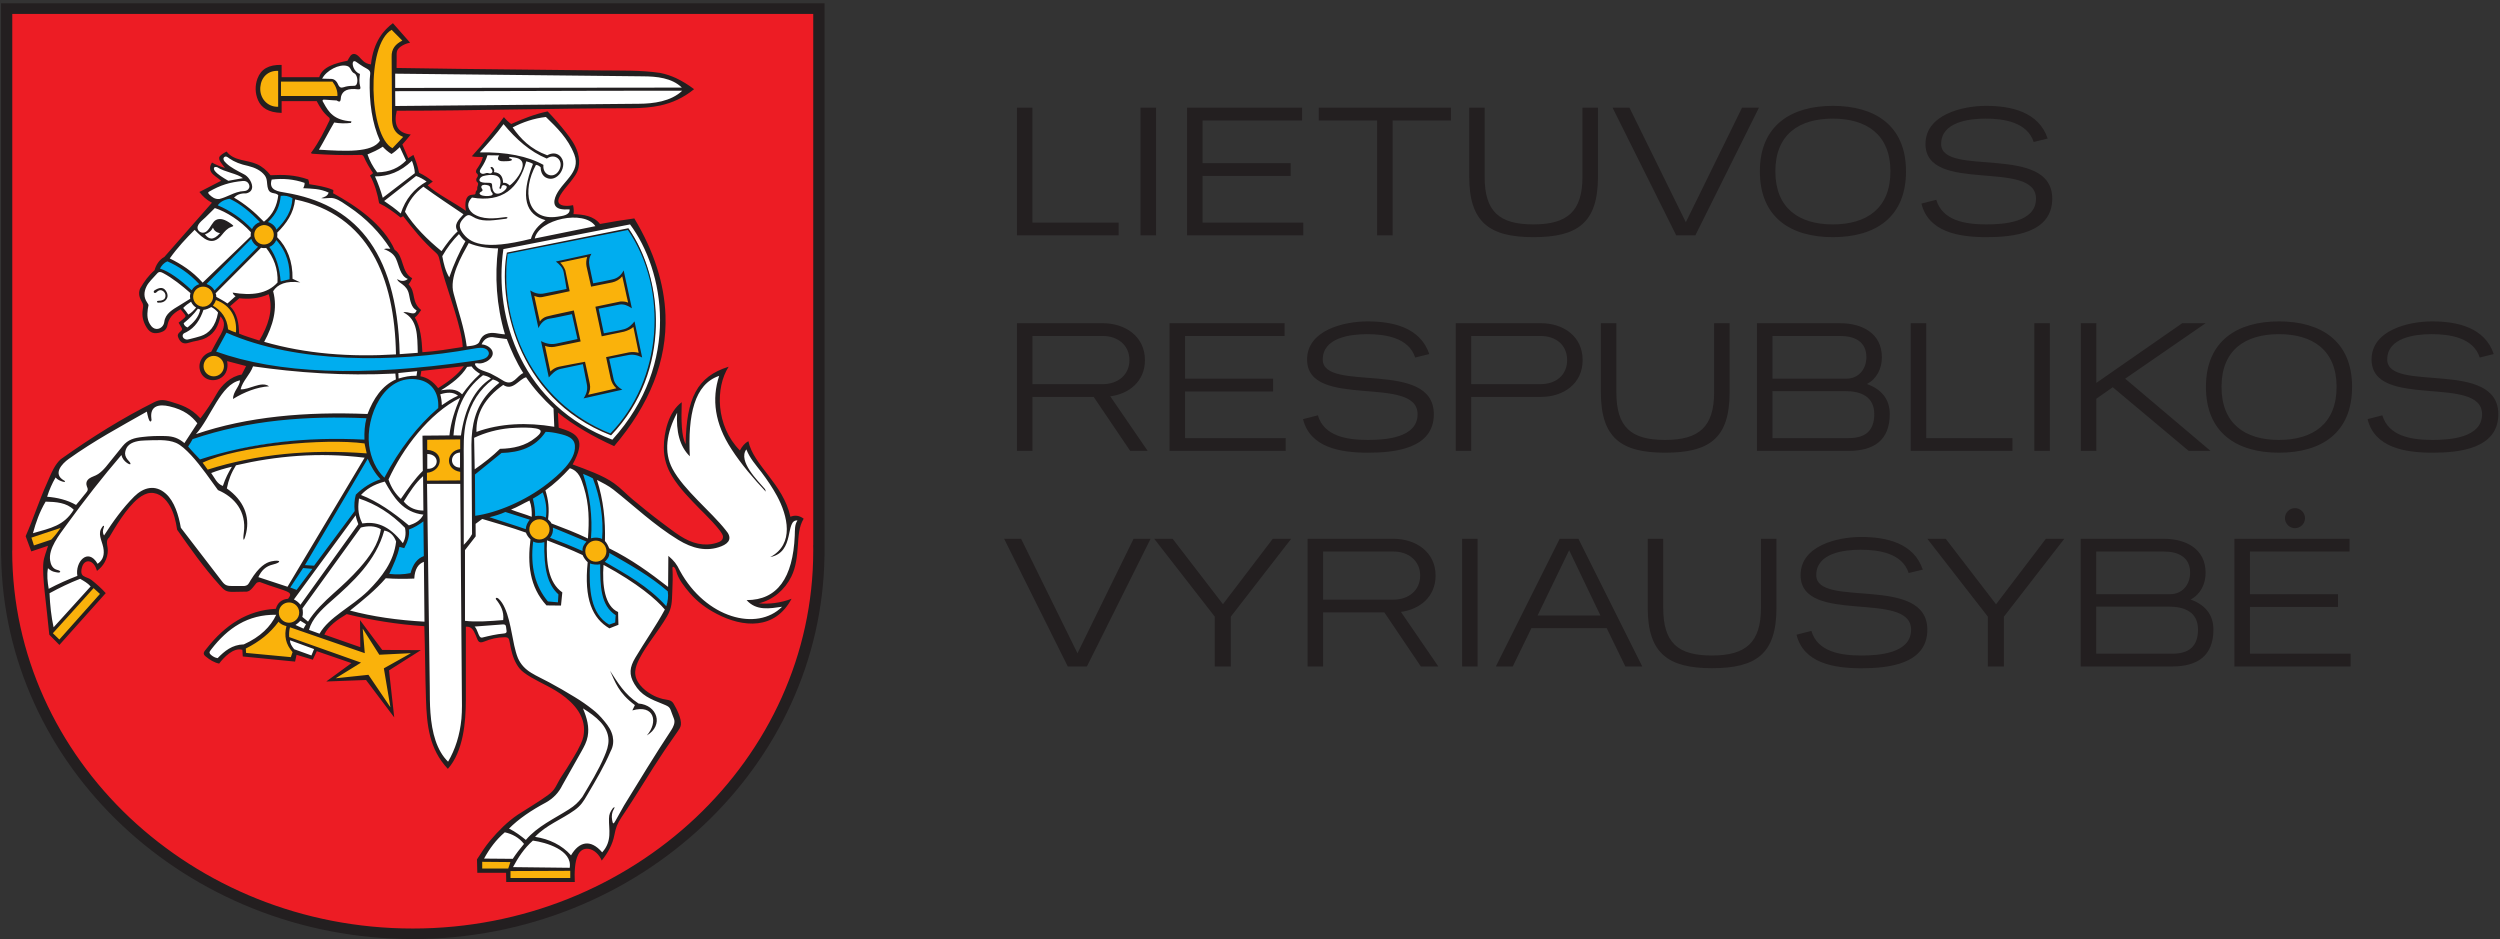
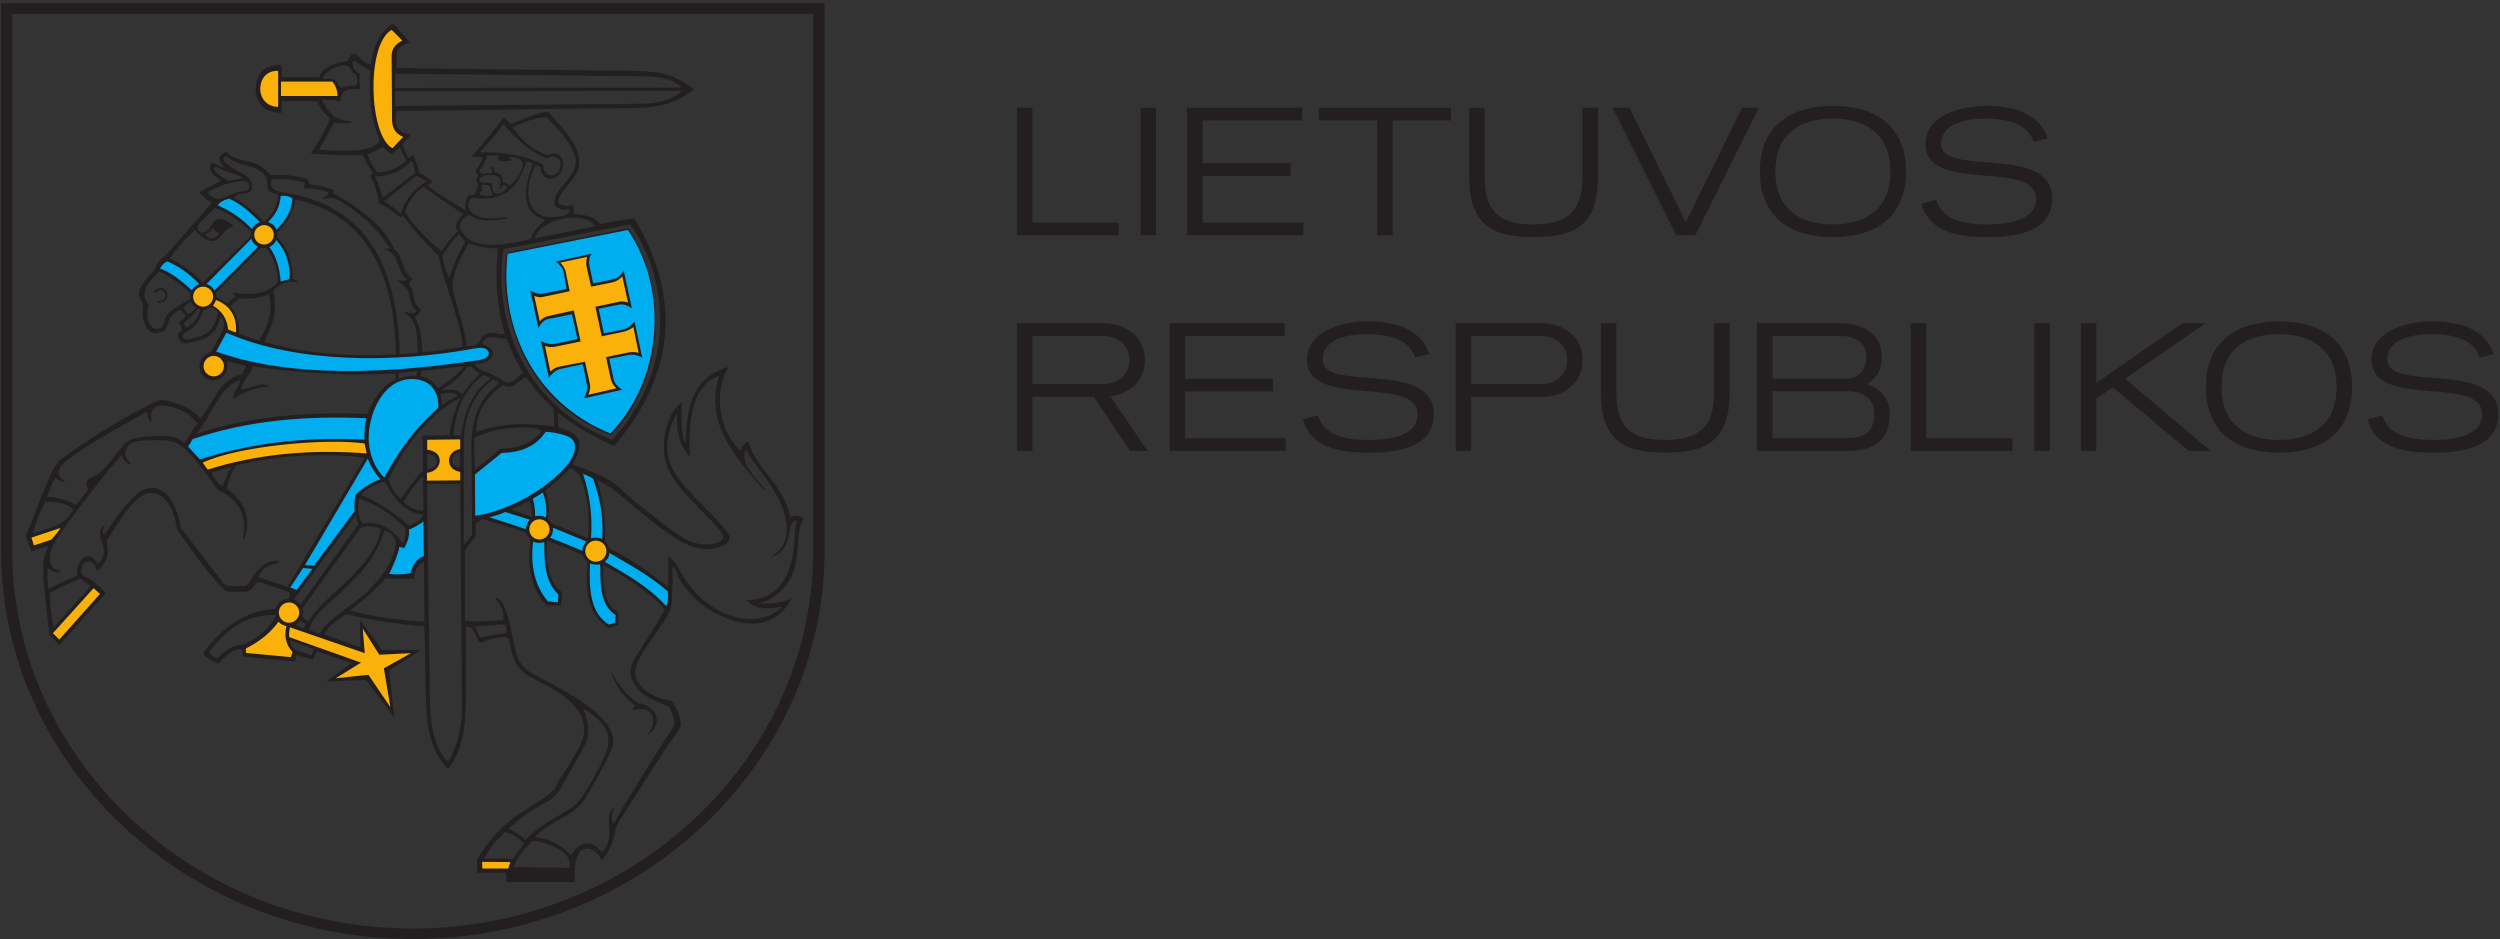
<svg xmlns="http://www.w3.org/2000/svg" width="402" height="151" version="1.1" xml:space="preserve">
  <rect width="100%" height="100%" fill="#333333" stroke="none" />
  <g class="layer">
    <title>Layer 1</title>
    <g id="g14" transform="matrix(1.333 0 0 -1.333 0 1122.52)">
      <g id="g20" transform="translate(393.432 453.442)">
        <path d="m-145.87,364.69c0,6.71 -13.4,2.53 -13.4,6.6c0,2.64 3.35,3.06 5.35,3.06c2.2,0 5.03,-0.42 5.81,-2.82l1.69,0.42c-1.08,3.21 -4.4,3.94 -7.44,3.94c-2.81,0 -7.3,-1.04 -7.3,-4.6c0,-6.09 13.33,-1.76 13.33,-6.6c0,-2.86 -3.92,-3.1 -5.98,-3.1c-2.58,0 -5.3,0.46 -6.05,2.97l-1.79,-0.46c0.84,-3.41 4.47,-4.05 7.84,-4.05c3.16,0 7.94,0.46 7.94,4.64m-19.52,3.3c0,-4.44 -2.83,-6.4 -6.95,-6.4c-4.09,0 -6.93,1.96 -6.93,6.4c0,4.47 2.88,6.36 6.93,6.36c4.03,0 6.95,-1.89 6.95,-6.36m1.88,0c0,5.57 -3.79,7.9 -8.83,7.9c-4.99,0 -8.8,-2.33 -8.8,-7.9c0,-5.57 3.74,-7.94 8.8,-7.94c5.11,0 8.83,2.37 8.83,7.94m-17.74,7.68l-2.04,0l-6.78,-13.82l-6.8,13.82l-2.04,0l7.68,-15.4l2.31,0l7.67,15.4zm-19.42,-8.34l0,8.34l-1.87,0l0,-8.34c0,-4.18 -1.83,-5.74 -5.92,-5.74c-4.11,0 -5.88,1.54 -5.88,5.74l0,8.34l-1.86,0l0,-8.34c0,-5.5 2.46,-7.28 7.74,-7.28c5.32,0 7.79,1.71 7.79,7.28m-17.73,6.8l0,1.54l-15.95,0l0,-1.54l7.04,0l0,-13.86l1.87,0l0,13.86l7.04,0zm-17.82,-13.86l0,1.54l-12.15,0l0,5.63l10.63,0l0,1.54l-10.63,0l0,5.15l12.01,0l0,1.54l-13.88,0l0,-15.4l14.02,0zm-17.76,15.4l-1.87,0l0,-15.4l1.87,0l0,15.4zm-4.51,-15.4l0,1.54l-10.4,0l0,13.86l-1.87,0l0,-15.4l12.27,0z" fill="#231f20" fill-rule="nonzero" id="path22" />
      </g>
      <g id="g24" transform="translate(447.242 427.442)">
        <path d="m-145.87,364.69c0,6.71 -13.4,2.53 -13.4,6.6c0,2.64 3.35,3.06 5.35,3.06c2.2,0 5.04,-0.42 5.81,-2.82l1.69,0.42c-1.08,3.21 -4.4,3.94 -7.44,3.94c-2.81,0 -7.3,-1.04 -7.3,-4.6c0,-6.09 13.33,-1.76 13.33,-6.6c0,-2.86 -3.92,-3.1 -5.98,-3.1c-2.58,0 -5.3,0.46 -6.05,2.97l-1.78,-0.46c0.83,-3.41 4.46,-4.05 7.83,-4.05c3.17,0 7.94,0.46 7.94,4.64m-19.51,3.3c0,-4.44 -2.84,-6.4 -6.95,-6.4c-4.1,0 -6.93,1.96 -6.93,6.4c0,4.47 2.88,6.36 6.93,6.36c4.02,0 6.95,-1.89 6.95,-6.36m1.87,0c0,5.57 -3.79,7.9 -8.82,7.9c-5,0 -8.81,-2.33 -8.81,-7.9c0,-5.57 3.75,-7.94 8.81,-7.94c5.1,0 8.82,2.37 8.82,7.94m-17.08,-7.72l-10.29,8.71l9.7,6.69l-2.82,0l-10.36,-7.2l0,7.2l-1.87,0l0,-15.4l1.87,0l0,6.29l1.98,1.39l9.16,-7.68l2.63,0zm-19.38,15.4l-1.87,0l0,-15.4l1.87,0l0,15.4zm-4.51,-15.4l0,1.54l-10.4,0l0,13.86l-1.87,0l0,-15.4l12.27,0zm-16.67,4.44c0,-2.04 -1.1,-2.9 -3.08,-2.9l-9.2,0l0,5.67l8.76,0c1.91,0 3.52,-0.66 3.52,-2.77m-0.95,6.87c0,-1.46 -0.95,-2.6 -2.4,-2.6l-8.93,0l0,5.15l8.18,0c1.7,0 3.15,-0.66 3.15,-2.55m2.82,-6.87c0,1.87 -1.08,3.02 -2.75,3.63c1.19,0.62 1.8,1.87 1.8,3.21c0,2.93 -2.42,4.12 -5.04,4.12l-10.03,0l0,-15.4l11.07,0c2.99,0 4.95,1.25 4.95,4.44m-19.32,2.62l0,8.34l-1.87,0l0,-8.34c0,-4.18 -1.83,-5.74 -5.92,-5.74c-4.11,0 -5.87,1.54 -5.87,5.74l0,8.34l-1.87,0l0,-8.34c0,-5.5 2.46,-7.28 7.74,-7.28c5.33,0 7.79,1.71 7.79,7.28m-19.6,3.89c0,-1.82 -1.36,-2.9 -3.21,-2.9l-8.36,0l0,5.81l8.36,0c1.85,0 3.21,-1.08 3.21,-2.91m1.87,0c0,2.89 -2.35,4.45 -5.02,4.45l-10.29,0l0,-15.4l1.87,0l0,6.51l8.42,0c2.67,0 5.02,1.56 5.02,4.44m-17.95,-6.53c0,6.71 -13.4,2.53 -13.4,6.6c0,2.64 3.34,3.06 5.35,3.06c2.19,0 5.03,-0.42 5.8,-2.82l1.7,0.42c-1.08,3.21 -4.4,3.94 -7.44,3.94c-2.82,0 -7.3,-1.04 -7.3,-4.6c0,-6.09 13.33,-1.76 13.33,-6.6c0,-2.86 -3.92,-3.1 -5.99,-3.1c-2.57,0 -5.3,0.46 -6.04,2.97l-1.79,-0.46c0.84,-3.41 4.47,-4.05 7.83,-4.05c3.17,0 7.95,0.46 7.95,4.64m-17.87,-4.42l0,1.54l-12.14,0l0,5.63l10.62,0l0,1.54l-10.62,0l0,5.15l12.01,0l0,1.54l-13.88,0l0,-15.4l14.01,0zm-18.85,10.95c0,-1.82 -1.45,-2.9 -3.19,-2.9l-8.51,0l0,5.81l8.51,0c1.74,0 3.19,-1.08 3.19,-2.91m2.2,-10.95l-4.51,6.58c2.29,0.3 4.18,1.82 4.18,4.37c0,2.89 -2.42,4.45 -5.08,4.45l-10.36,0l0,-15.4l1.87,0l0,6.51l7.39,0l4.4,-6.51l2.11,0z" fill="#231f20" fill-rule="nonzero" id="path26" />
      </g>
      <g id="g28" transform="translate(423.924 414.906)">
-         <path d="m-145.87,364.69c0,0.66 -0.55,1.21 -1.21,1.21c-0.66,0 -1.21,-0.55 -1.21,-1.21c0,-0.66 0.55,-1.21 1.21,-1.21c0.66,0 1.21,0.55 1.21,1.21m5.5,-17.89l0,1.54l-12.14,0l0,5.64l10.62,0l0,1.54l-10.62,0l0,5.14l12.01,0l0,1.54l-13.89,0l0,-15.4l14.02,0zm-18.41,4.45c0,-2.05 -1.11,-2.91 -3.08,-2.91l-9.2,0l0,5.68l8.75,0c1.92,0 3.53,-0.66 3.53,-2.77m-0.95,6.86c0,-1.45 -0.95,-2.59 -2.4,-2.59l-8.93,0l0,5.14l8.18,0c1.7,0 3.15,-0.66 3.15,-2.55m2.81,-6.86c0,1.87 -1.07,3.01 -2.75,3.63c1.19,0.61 1.81,1.87 1.81,3.21c0,2.93 -2.42,4.11 -5.04,4.11l-10.03,0l0,-15.4l11.07,0c2.99,0 4.94,1.26 4.94,4.45m-17.99,10.95l-2.22,0l-6.01,-7.9l-6.07,7.9l-2.22,0l7.3,-9.39l0,-6.01l1.94,0l0,6.01l7.28,9.39zm-16.52,-10.97c0,6.71 -13.4,2.53 -13.4,6.59c0,2.65 3.34,3.06 5.35,3.06c2.2,0 5.03,-0.42 5.8,-2.81l1.7,0.41c-1.08,3.22 -4.4,3.94 -7.44,3.94c-2.81,0 -7.3,-1.03 -7.3,-4.6c0,-6.09 13.33,-1.76 13.33,-6.59c0,-2.86 -3.92,-3.11 -5.99,-3.11c-2.57,0 -5.3,0.47 -6.04,2.97l-1.79,-0.46c0.84,-3.41 4.47,-4.05 7.83,-4.05c3.17,0 7.95,0.47 7.95,4.65m-18.2,2.64l0,8.33l-1.87,0l0,-8.33c0,-4.18 -1.82,-5.75 -5.92,-5.75c-4.11,0 -5.87,1.54 -5.87,5.75l0,8.33l-1.87,0l0,-8.33c0,-5.5 2.47,-7.28 7.74,-7.28c5.33,0 7.79,1.71 7.79,7.28m-21.23,-0.93l-7.59,0l3.81,7.88l3.78,-7.88zm5.04,-6.14l-7.7,15.4l-2.26,0l-7.7,-15.4l2.04,0l2.25,4.62l9.08,0l2.25,-4.62l2.04,0zm-19.86,15.4l-1.87,0l0,-15.4l1.87,0l0,15.4zm-6.93,-4.44c0,-1.83 -1.46,-2.9 -3.2,-2.9l-8.51,0l0,5.8l8.51,0c1.74,0 3.2,-1.07 3.2,-2.9m2.19,-10.96l-4.51,6.58c2.29,0.31 4.18,1.83 4.18,4.38c0,2.88 -2.42,4.44 -5.08,4.44l-10.36,0l0,-15.4l1.87,0l0,6.52l7.39,0l4.4,-6.52l2.11,0zm-17.75,15.4l-2.22,0l-6.01,-7.89l-6.07,7.89l-2.22,0l7.3,-9.39l0,-6.01l1.94,0l0,6.01l7.28,9.39zm-16.96,0l-2.05,0l-6.77,-13.81l-6.8,13.81l-2.05,0l7.68,-15.4l2.31,0l7.68,15.4z" fill="#231f20" fill-rule="nonzero" id="path30" />
-       </g>
+         </g>
      <g id="g32" transform="translate(147.01 476.544)">
-         <path d="m-145.87,364.69l97.85,0l0,-65.28l0,-0.03c0,-25.41 -21.98,-46.14 -48.93,-46.14c-26.94,0 -48.92,20.73 -48.92,46.14c0,0.01 0,0.02 0,0.03l0,0l0,65.28z" fill="#ed1c24" fill-rule="evenodd" id="path34" />
-       </g>
+         </g>
      <g id="g36" transform="translate(196.452 432.862)">
-         <path d="m-145.87,364.69c-0.04,-0.32 -0.09,-0.64 -0.13,-0.96c0.99,-0.34 1.87,-0.79 2.35,-1.62c1.45,0.85 2.67,1.87 3.54,3.19c-1.92,-0.2 -3.84,-0.41 -5.76,-0.61m-23.09,7.61c0.4,0.42 0.79,0.83 1.19,1.25c1.38,-0.04 2.71,0.13 4.01,0.4c0.4,-2.29 -0.03,-4.28 -1.1,-6.03c-1.01,0.3 -2.02,0.61 -3.03,0.92c0.22,1.36 0.03,2.57 -1.07,3.46m-1.49,12.56c-0.9,-1.02 -1.8,-2.04 -2.7,-3.06c-1.05,-1.22 -2.1,-2.44 -3.15,-3.66c-0.41,-0.46 -0.83,-0.91 -1.24,-1.37c-0.52,-0.66 -1.03,-1.31 -1.55,-1.97c-0.51,-0.73 -0.32,-1.46 0.18,-2.19c-0.09,-0.98 -0.35,-1.93 0.6,-3.07c0.52,-0.32 1.08,-0.39 1.69,0.14c0.12,0.44 0.24,0.88 0.36,1.33c0.52,0.42 1.04,0.85 1.56,1.28c0.29,-0.4 0.58,-0.8 0.87,-1.19c-0.26,-0.28 -0.52,-0.55 -0.78,-0.83c0.14,-0.27 0.27,-0.54 0.41,-0.82c-0.17,-0.13 -0.34,-0.27 -0.5,-0.41c-0.24,-1.18 0.58,-1.06 1.23,-0.78c1.84,0.16 3.19,0.96 3.48,3.2c0.58,-0.45 0.92,-1.03 0.73,-1.87c-0.49,-0.98 -0.98,-1.95 -1.46,-2.93c-0.86,-0.06 -1.36,-0.74 -1.43,-1.44c-0.07,-0.7 0.28,-1.42 1.14,-1.57c0.55,-0.1 1.19,0.15 1.61,0.82c0.29,0.51 0.3,1.05 0.05,1.64c1.02,-0.29 2.04,-0.58 3.06,-0.87c-0.29,-0.53 -0.58,-1.06 -0.87,-1.6c-1.25,-0.08 -2.34,-0.79 -3.2,-2.42c-0.61,-0.93 -1.22,-1.86 -1.83,-2.79c-0.84,0.83 -1.88,1.42 -3.08,1.84c-0.72,0.25 -1.21,0.37 -1.62,0.37c-0.6,0.01 -1.03,-0.22 -1.75,-0.61c-3.33,-2.03 -6.67,-4.05 -10.01,-6.08c-0.54,-0.49 -1.01,-1.01 -1.23,-1.65c-1.03,-2.54 -2.05,-5.09 -3.07,-7.63c0.14,-0.51 0.28,-1.01 0.41,-1.51c0.78,0.21 1.56,0.42 2.34,0.64c-0.37,-0.96 -0.59,-1.77 -0.7,-2.59c-0.13,-1.01 -0.08,-2.04 0.07,-3.37c0.18,-1.63 0.29,-3.26 0.49,-4.88c0.33,-0.38 0.67,-0.76 1,-1.14c1.74,1.96 3.48,3.93 5.22,5.9c-0.34,0.42 -0.7,0.75 -1.08,1.04c-0.49,0.37 -1.02,0.65 -1.62,0.92c-0.27,1.17 0.16,2.01 0.83,2.06c0.4,0.03 0.89,-0.23 1.36,-0.87c0.95,0.84 1.11,2 0.74,3.38c0.99,1.48 2.06,2.91 3.24,4.3c0.73,0.86 1.13,1.41 2.33,1.51c1.33,0.1 1.97,-0.7 2.55,-1.75c0.47,-0.83 0.77,-1.77 0.88,-2.82c1.68,-2.17 3.36,-4.33 5.03,-6.49c0.3,-0.4 0.68,-0.7 1.28,-0.78c0.57,-0.05 1.13,-0.06 1.7,0.04c0.64,0.27 1.1,0.66 1.28,1.24c1.34,-0.47 2.68,-0.94 4.02,-1.42c0.21,-0.1 0.43,-0.21 0.64,-0.32c-0.12,-0.3 -0.24,-0.61 -0.37,-0.91c-0.79,0 -1.45,-0.32 -1.78,-1.33c-3.32,-0.22 -6.23,-1.71 -8.55,-5.03c0.47,-0.35 0.95,-0.7 1.42,-1.05c0.89,1.32 2,1.73 3.2,1.74c0.01,-0.29 0.03,-0.58 0.05,-0.87c1.95,-0.18 3.9,-0.37 5.85,-0.55c0.09,0.26 0.18,0.52 0.27,0.78c0.66,-0.19 1.34,-0.43 2,-0.61c0.18,0.34 0.33,0.73 0.52,1.06c1.57,-0.54 3.14,-1.09 4.71,-1.64c-0.9,-0.67 -2.01,-1.43 -2.9,-2.1c1.38,0.06 2.97,0.21 4.36,0.27c0.96,-1.3 1.92,-2.59 2.88,-3.89c-0.2,1.62 -0.4,3.23 -0.59,4.85c1.11,0.69 2.22,1.37 3.33,2.06c-1.32,0.04 -2.65,0.03 -3.97,0.08c-0.77,1.06 -1.53,2.19 -2.29,3.26c0.03,-1.01 0.06,-2.02 0.09,-3.02c-1.66,0.56 -3.32,1.13 -4.98,1.69c0.6,1.29 1.69,2.23 3.06,2.97c3.08,-0.89 6.3,-1.36 9.6,-1.55c0.06,-3.13 0.13,-6.25 0.19,-9.38c-0.04,-2.75 0.51,-5.33 2.33,-7.54c1.49,1.89 2.04,4.48 2.06,7.45c-0.05,3.17 -0.1,6.34 -0.14,9.51c0.49,-0.01 1,-0.08 1.19,-0.45c0.1,-0.19 0.21,-0.4 0.34,-0.62c0.51,-0.9 0.38,-0.9 1.35,-0.67c0.93,0.21 1.9,0.34 2.78,0.37c0.06,-1.42 0.4,-2.59 1.06,-3.52c0.67,-0.92 1.65,-1.61 2.96,-2.09c1.79,-0.93 3.23,-1.94 4.4,-3.03c0.62,-1.36 1.01,-2.73 0.55,-4.16c-0.98,-1.75 -1.93,-3.49 -3.02,-5.2c-0.54,-0.85 -0.85,-1.37 -1.7,-1.88c-2.99,-1.81 -6.31,-3.91 -7.81,-7.14c-0.06,-0.51 -0.12,-1.01 -0.18,-1.51c1.16,0.03 2.32,0.06 3.47,0.09l0,-1.05c2.61,-0.02 5.22,-0.03 7.82,-0.05c0.02,0.82 0.03,1.65 0.05,2.47c0.77,1.95 1.93,2.11 3.47,0.5c0.84,0.93 1.36,2.04 1.42,3.43c2.3,3.65 4.61,7.29 6.91,10.93c0.4,0.54 0.65,1.08 0.72,1.62c0.11,0.92 -0.17,1.53 -0.65,1.97c-0.71,0.64 -1.85,0.94 -2.82,1.35c-0.99,0.6 -1.73,1.41 -1.87,2.7c0.32,2.59 2.91,4.81 4.2,7.5c0.39,2.04 0.47,3.82 0.36,5.83c0.25,-0.11 0.59,-0.26 0.7,-0.54c1.92,-4.66 9.14,-9.45 13.32,-4.35c-1.45,-0.46 -2.81,-0.44 -3.95,0.11c6.57,1.15 4.39,8.49 5.71,9.96c-0.53,0.33 -1.08,0.18 -1.46,-0.27c-0.33,3.56 -3.84,6.13 -5.07,9.19c-0.34,-0.23 -0.61,-0.73 -0.87,-1.28c-2.76,3.4 -3.06,6.8 -2.1,10.2c-2.86,-0.57 -4.19,-3.85 -4.26,-9.37c-0.96,1.34 -1.07,3.12 -1.09,4.94c-1.3,-2.34 -2.37,-4.69 -0.55,-7.96c1.31,-1.87 2.85,-3.51 4.89,-5.53c0.67,-0.75 2.33,-1.97 0.91,-2.87c-1.82,-0.59 -3.27,-0.24 -4.71,0.49c-2.91,1.76 -5.44,3.85 -7.81,6.08c-1.82,1.34 -3.81,2.19 -5.86,2.84c0.81,1.34 1.77,2.71 0.05,3.74c-0.57,0.19 -1.13,0.37 -1.69,0.55l0,2.52c2.11,-1.56 4.36,-2.92 6.86,-3.93c6.98,7.4 8.13,16.86 2.47,26.65c-1.36,-0.22 -2.72,-0.45 -4.08,-0.68c-0.62,1.05 -1.99,1.29 -3.47,1.42c0.18,0.25 0.27,0.65 0.14,0.98c-3.84,-0.53 -0.66,2.71 -0.08,3.49c1.05,1.42 0.96,2.53 0.25,3.78c-0.86,1.42 -1.89,2.71 -3.05,3.82c-1.56,-0.07 -3.05,-0.61 -4.53,-1.37c-0.29,0.19 -0.58,0.39 -0.87,0.59c-1.05,-1.26 -2.22,-2.73 -3.27,-4c0.32,-0.09 0.75,0.02 1.22,0.02c-0.13,-0.65 -0.56,-1.28 -0.92,-1.78c-0.12,-0.27 -0.04,-0.5 0.23,-0.69c-0.29,-0.29 -0.3,-0.63 -0.05,-1c0.05,-0.41 -0.12,-1.08 -0.38,-1.56c-0.26,0.06 -0.6,0.03 -0.86,-0.18c-0.33,-0.26 -0.52,-0.79 -0.22,-1.74c-0.09,-0.04 -0.18,-0.09 -0.28,-0.14c-1.74,1.15 -3.43,2.23 -4.95,3.38c0.22,0.12 0.49,0.3 0.7,0.42c-0.53,0.3 -1.04,0.73 -1.57,1.03c-0.15,0.64 -0.36,1.28 -0.52,1.92c-0.19,-0.11 -0.36,-0.33 -0.56,-0.44l-1.01,2.02l0.78,0.87c-1.35,0.46 -1.54,1.78 -1.42,3.33c9.76,0.14 19.51,0.28 29.27,0.41c2.47,0.15 4.75,0.53 6.13,2.02c-1.42,1.39 -3.66,1.95 -6.41,2.01c-9.68,0.06 -19.35,0.12 -29.03,0.18c-0.07,1.48 -0.09,3.11 1.49,3.57l-1.72,1.64c-1.45,-0.64 -2.08,-2.76 -2.53,-4.88c-0.71,0.37 -1.37,0.91 -2.09,1.27c-0.4,0.07 -0.49,-0.38 -0.64,-0.73c-1.94,0.1 -2.85,-0.8 -3.47,-1.87l-4.76,0l-0.07,1.52c-3.5,-0.26 -3.35,-5.14 -0.02,-5.27l0.08,1.4l4.72,0.01c0.23,-0.83 0.78,-1.67 1.55,-2.51c-0.58,-1.3 -1.22,-2.57 -1.96,-3.8c1.83,-0.23 3.84,-0.27 5.9,-0.27c0.33,-0.79 0.7,-1.6 1.34,-2.47c-0.17,-0.06 -0.31,-0.12 -0.47,-0.18c0.49,-0.96 0.9,-1.95 1,-3.07l2.41,-1.73l0.4,0.17c1.18,-1.68 2.56,-3.37 4.37,-4.75c0.76,-3.85 2.51,-7.93 3.06,-11.44c-1.8,-0.42 -3.59,-0.52 -5.39,-0.72c0.04,1.68 -0.37,3.22 -1.1,4.66c0.44,0.03 0.73,0.17 0.96,0.51c-1.32,1.1 -0.84,2.49 -1.78,3.38c0.17,0.18 0.33,0.37 0.5,0.55c-1.03,0.72 -0.85,2.43 -1.96,3.38c-2.59,4.36 -5.03,5.63 -7.46,6.63c-0.01,0.19 -0.03,0.37 -0.04,0.55c-0.97,0.33 -1.92,0.5 -2.89,0.6c-0.01,0.2 -0.02,0.39 -0.04,0.59c-1.49,0.55 -2.99,0.64 -4.48,0.41c-1.06,1.92 -3.7,1.54 -5.08,2.79c-1.41,-0.31 -0.41,-1.26 0.23,-1.89c-0.54,0.11 -1.41,0.48 -1.87,0.61c-0.36,-0.58 0.1,-1.21 1.37,-1.87c-0.81,-0.46 -1.62,-0.92 -2.43,-1.37c0.06,-0.5 0.58,-0.89 1.33,-1.24" fill="#ffffff" fill-rule="evenodd" id="path38" />
-       </g>
+         </g>
      <g id="g40" transform="translate(166.008 446.199)">
        <path d="m-145.87,364.69c-0.37,-0.4 -0.74,-0.81 -1.12,-1.21c1.62,-0.68 2.98,-1.68 4.15,-2.9c0.83,1.05 1.76,1.17 2.64,0.05c1.91,1.85 3.73,3.75 5.64,5.6c0.28,0 0.49,-0.07 0.77,-0.07c0.77,-1.19 1.42,-2.54 1.47,-4.41c0.47,0.17 0.97,0.33 1.49,0.37c-0.02,2.42 -0.77,4.03 -2,5.09c0.03,0.28 0.06,0.56 0.09,0.84c1.38,0.94 2.02,2.34 2.14,4.06c-0.49,0.33 -1.05,0.45 -1.67,0.37c-0.09,-1.33 -0.68,-2.58 -1.99,-3.5c-1.18,1.24 -2.5,2.32 -4.05,3.15c-1.03,-0.28 -1.43,-0.54 -1.83,-0.95c1.55,-0.73 3.09,-1.69 4.61,-3.18c-0.04,-0.25 -0.08,-0.39 -0.12,-0.64c-1.93,-1.85 -3.99,-3.92 -5.93,-5.77c-1.5,1.32 -2.84,2.46 -4.29,3.1m6.99,-8.62c-0.49,-0.92 -0.98,-1.83 -1.48,-2.74c9.05,-2.83 19.85,-3.08 32.25,-0.99c2.28,0.53 1.06,2.06 -0.18,1.84c-11.84,-2.23 -21.98,-1.51 -30.59,1.89m-4.02,-12.75c-0.24,-0.45 -0.49,-0.9 -0.73,-1.35c0.56,-0.61 1.11,-1.22 1.67,-1.83c5.86,2.4 12.63,3.06 20.08,2.42l0.33,-1.58l-9.76,-16.1c0.35,-0.17 0.6,-0.35 0.94,-0.53c2.44,3.24 4.88,6.48 7.32,9.73c0.04,0.63 0.07,1.25 0.1,1.88c0.67,0.95 1.74,1.63 3.21,2.04c1.85,3.17 3.95,6.16 6.73,8.66c-0.03,3.35 -1.83,3.91 -4.12,3.69c-2.43,-0.68 -3.68,-2.46 -4.39,-4.73c-7.38,0.54 -14.52,-0.19 -21.38,-2.3m26.01,-11.1c0.06,-0.71 -0.06,-1.43 -0.46,-2.15c-0.21,0.09 -0.42,0.18 -0.64,0.26c-0.27,-1.37 -0.86,-2.62 -1.5,-3.85c1.07,-0.01 2.13,-0.02 3.2,-0.03c0.2,1.15 0.74,1.85 1.63,2.08c-0.01,1.74 -0.02,3.48 -0.04,5.22c-0.51,-0.75 -1.27,-1.23 -2.19,-1.53m11.82,2.21c1.11,-0.32 2.47,-0.77 3.39,-1.07c0,0.68 -0.16,1.68 -0.38,2.46c-1.02,-0.58 -2.04,-1.03 -3.01,-1.39m0.24,30.94l14.65,2.92c4.34,-6.39 5,-17.14 -2.14,-24.75c-8.58,3.48 -13.53,11.53 -12.51,21.83m4.45,-28.47c0.44,-1.08 0.53,-2.75 0.36,-4.11c1.81,-0.65 3.53,-1.37 5.15,-2.14c0.11,3 0.1,6.08 -1.24,8.51c0.63,-0.24 1.05,-0.53 1.68,-0.77c1.29,-2.09 1.2,-5.42 1.14,-8.52c3.1,-1.6 5.8,-3.38 8.12,-5.18c-0.15,-0.77 -0.3,-1.55 -0.44,-2.32c-1.76,2.04 -4.35,3.94 -7.75,5.71c-0.09,-2.95 0.04,-5.46 1.75,-6.18c0.01,-0.41 0.02,-0.83 0.03,-1.24c-0.32,-0.12 -0.63,-0.23 -0.94,-0.35c-2.55,1.54 -2.58,4.88 -2.43,8.57c-1.57,0.75 -3.3,1.47 -5.18,2.18c-0.12,-2.45 -0.03,-5.04 1.7,-6.75c-0.03,-0.42 -0.06,-0.85 -0.09,-1.27c-0.5,-0.01 -1,-0.02 -1.5,-0.03c-2.31,3.16 -1.97,6.05 -1.75,8.64c-1.78,0.62 -4.05,1.31 -6.11,1.9c-0.34,-0.09 -0.66,-0.16 -0.96,-0.23c-0.03,1.84 -0.06,3.69 -0.09,5.53c1.08,0.9 2.17,1.8 3.25,2.7c2.7,0.11 4.57,0.89 5.24,2.65c0.95,-0.06 1.91,-0.09 2.86,-0.6c1.5,-0.73 1.41,-1.75 0.88,-2.86c-1.06,-1.6 -2.33,-2.85 -3.68,-3.84" fill="#00adef" fill-rule="evenodd" id="path42" />
      </g>
      <g id="g44" transform="translate(169.958 421.774)">
        <path d="m-145.87,364.69c0.33,-0.42 0.65,-0.85 0.98,-1.27c4.93,1.44 9.77,2.91 19.51,1.89c-0.13,0.55 -0.26,1.09 -0.4,1.64c-6.04,0.69 -13.74,-0.01 -20.09,-2.26m27.23,2.84l4.38,0c0.01,-0.52 0.03,-1.05 0.04,-1.57c-1.84,-0.01 -1.92,-2.17 -0.02,-2.34c-0.01,-0.47 -0.03,-0.94 -0.04,-1.41c-1.47,-0.03 -2.94,-0.06 -4.4,-0.09c-0.02,0.45 -0.03,0.9 -0.05,1.35c2.17,0.23 2.25,2.4 0.07,2.43c0,0.54 0.01,1.09 0.02,1.63m20.55,-12.3c0.78,0 1.41,-0.63 1.41,-1.41c0,-0.78 -0.63,-1.41 -1.41,-1.41c-0.78,0 -1.41,0.63 -1.41,1.41c0,0.78 0.63,1.41 1.41,1.41m-6.82,2.65c0.78,0 1.41,-0.63 1.41,-1.41c0,-0.78 -0.63,-1.41 -1.41,-1.41c-0.78,0 -1.41,0.63 -1.41,1.41c0,0.78 0.63,1.41 1.41,1.41m-31.29,49.22c-3.75,0.33 -3.35,4.9 -0.07,4.94l0.02,-1.34l6.45,-0.04c0.46,-0.49 0.78,-1.62 0.78,-2.19l-7.2,0.03l0.02,-1.4zm13.5,-5.01c-3.1,1.51 -3.35,13.12 0.04,15.03l1.61,-1.73c-0.37,-0.25 -1.27,-0.49 -1.32,-1.55l-0.14,-8.23c0.03,-0.93 1.18,-1.53 1.62,-1.73l-1.81,-1.79zm-15.42,-8.69c0.76,0 1.37,-0.62 1.37,-1.38c0,-0.75 -0.61,-1.37 -1.37,-1.37c-0.76,0 -1.37,0.62 -1.37,1.37c0,0.76 0.61,1.38 1.37,1.38m-6.48,-9.94c1.06,-0.57 1.95,-1.31 1.91,-3c0.46,-0.19 0.92,-0.38 1.38,-0.57c0.08,2.36 -0.85,3.87 -2.79,4.52c0.01,0.04 0.01,0.08 0.01,0.12c0,0.76 -0.62,1.37 -1.38,1.37c-0.75,0 -1.37,-0.61 -1.37,-1.37c0,-0.76 0.62,-1.37 1.37,-1.37c0.33,0 0.64,0.11 0.87,0.3m0.42,-5.87c0.78,0 1.42,-0.64 1.42,-1.42c0,-0.79 -0.64,-1.43 -1.42,-1.43c-0.79,0 -1.43,0.64 -1.43,1.43c0,0.78 0.64,1.42 1.43,1.42m49.89,0.05l-2.35,-0.51l0.58,-2.59c0.16,-0.65 0.36,-0.86 0.85,-1.14l-4.06,-0.9c0.36,0.56 0.42,0.93 0.31,1.36l-0.58,2.69l-3.05,-0.63c-0.56,-0.21 -0.69,-0.27 -1.06,-0.77l-0.76,3.71c0.31,-0.22 0.55,-0.26 1.14,-0.21l3.15,0.63l-0.74,3.36l-2.96,-0.6c-0.43,-0.11 -0.8,-0.3 -1.1,-0.82l-0.81,3.7c0.43,-0.25 0.85,-0.31 1.32,-0.22l3.02,0.61l-0.47,2.4c-0.16,0.44 -0.34,0.67 -0.81,1.01l3.81,0.79c-0.34,-0.41 -0.23,-0.91 -0.15,-1.29l0.47,-2.28l2.37,0.53c0.69,0.14 0.99,0.35 1.37,0.88l0.84,-3.85c-0.48,0.38 -0.85,0.3 -1.37,0.26l-2.59,-0.53l0.66,-3.25l2.66,0.53c0.45,0.1 0.81,0.2 1.08,0.74l0.83,-3.74c-0.57,0.4 -1.18,0.21 -1.6,0.13m-42.06,-31.85c-1.1,-1.57 -2.62,-2.63 -4.27,-3.52c0.05,-0.26 0.1,-0.52 0.15,-0.78c1.93,-0.2 3.85,-0.4 5.78,-0.6c0.08,0.23 0.16,0.46 0.24,0.69c-0.46,0.56 -0.77,1.14 -0.75,1.78l8.09,-2.99l-2.8,-1.99l4.25,0.21l2.92,-3.98l-0.6,4.86l3.34,2.2l-4.07,-0.06l-2.22,3.29l0.06,-2.84c-3.01,0.98 -6.02,1.95 -9.03,2.93c0.02,0.12 0.06,0.07 0.18,0.07c0.8,0 1.44,0.62 1.44,1.38c0,0.76 -0.64,1.38 -1.44,1.38c-0.8,0 -1.45,-0.62 -1.45,-1.38c0,-0.24 0.07,-0.46 0.18,-0.65" fill="#fab20b" fill-rule="evenodd" id="path46" />
      </g>
      <g id="g48" transform="translate(243.971 475.732)">
        <path d="m-145.87,364.69l-96.62,0l0,-64.1l0,0l0,-0.46l0,-0.18l-0.01,0l0,0l0,-0.02l0.01,0l0,0l-0.01,0l0,-0.01c0.01,-12.54 5.43,-23.93 14.18,-32.19c8.76,-8.25 20.83,-13.37 34.14,-13.37l0,0l0,0l0,0c13.3,0 25.38,5.12 34.13,13.37c8.75,8.26 14.18,19.65 14.18,32.2l0,0l0,0l0,0l0,0l0,0.02l0,0l0,0l0,0.18l-0.01,0.46l0.01,0l0,64.1zm-47.03,-20.84c-1.04,-0.78 -1.81,-1.76 -2.22,-3.03c1.09,-1.75 2.73,-3.38 4.41,-4.75c0.59,0.86 1.24,1.75 1.95,2.39c-0.51,0.79 0.06,1.35 0.7,2.06c-1.63,1.1 -3.28,2.19 -4.84,3.33m-3.4,11.52l0.01,-1.79c9.82,0.09 19.59,0.18 29.4,0.27c1.74,0.01 3.86,0.28 5.21,1.57c-11.51,0.02 -23.11,-0.07 -34.62,-0.05m0,2.11l0,-1.72c11.53,0.02 23.05,0.03 34.58,0.04c-1.2,1.18 -3.06,1.35 -4.66,1.36c-9.97,0.11 -19.94,0.21 -29.92,0.32m-9.2,-9.17c3.14,-0.19 6.42,-0.39 7.36,1.08c-0.94,2.11 -1.31,4.62 -1.23,7.41c0.03,0.78 0.26,0.96 -0.43,1.33c-0.13,0.07 -0.25,0.14 -0.37,0.21c-0.26,0.16 -0.52,0.34 -0.77,0.52c-0.48,0.38 -0.6,-0.13 -0.38,-0.66c0.13,-0.31 0.39,-0.63 0.77,-0.75c-0.07,-0.51 -0.12,-1.02 0.04,-1.57c0.05,-0.18 0.01,-0.31 -0.26,-0.29c-1.25,0.16 -1.85,-0.16 -2.05,-0.82c-0.05,-0.17 -0.03,-0.45 -0.11,-0.58c-0.05,-0.1 -0.17,-0.12 -0.43,0.06c-0.12,0.01 -0.25,0.02 -0.38,0.02c-0.33,0.03 -0.65,0.05 -0.98,0.07c-0.37,0.06 -0.44,-0.08 -0.2,-0.41c0.58,-1.07 1.23,-2.08 3.34,-2.2c-0.01,-0.06 -0.03,-0.13 -0.05,-0.19c-0.65,-0.08 -1.37,-0.07 -2.03,0.05c-0.63,-1.07 -1.21,-2.21 -1.84,-3.28m0.39,8.57c0.37,-0.01 0.74,-0.02 1.11,-0.03c0.44,-0.02 0.69,-0.36 0.86,-0.77c0.25,-0.45 0.52,-0.25 0.88,-0.16c0.34,0.08 0.7,0.1 1.06,0.1c0.49,0.05 0.42,1.29 -0.03,1.5c-0.3,0.14 -0.37,0.4 -0.5,0.6c-0.08,0.13 -0.18,0.23 -0.37,0.29c-0.94,0.28 -2.52,-0.55 -3.01,-1.53m8.38,5.89c0.43,-0.43 0.86,-0.86 1.29,-1.3c-0.8,-0.4 -1.33,-0.98 -1.29,-1.97c0.02,-2.56 0.03,-5.11 0.05,-7.67c0.05,-0.82 0.31,-1.55 1.34,-1.98c-0.43,-0.45 -0.86,-0.91 -1.29,-1.36c-2.84,1.45 -3.22,12.51 -0.1,14.28m0.99,-14.15c0.25,-0.54 0.5,-1.08 0.75,-1.62c-0.85,-0.86 -1.95,-1.41 -3.49,-1.42c-0.52,0.69 -0.91,1.41 -1.16,2.16c0.62,0.26 1.25,0.54 1.84,0.93c0.29,-0.32 0.63,-0.62 1.05,-0.88c0.37,0.24 0.7,0.53 1.01,0.83m1.46,-1.65c0.18,-0.48 0.33,-0.97 0.35,-1.49c-1.29,-0.99 -2.58,-1.98 -3.87,-2.97c-0.25,0.88 -0.56,1.74 -0.94,2.58c1.6,-0.01 3.09,0.56 4.46,1.88m-3.35,-4.85c0.69,-0.46 1.37,-0.95 2,-1.51c0.56,1.74 1.61,3.01 3.12,3.86c-0.4,0.28 -0.81,0.52 -1.27,0.67c-1.28,-1.01 -2.57,-2.02 -3.85,-3.02m9.02,-3.99c0.22,-0.3 0.46,-0.63 0.78,-0.86c-0.73,-1.31 -1.39,-2.74 -1.95,-4.36c-0.47,0.79 -0.68,1.67 -0.84,2.56c0.57,1.01 1.27,1.92 2.01,2.66m2.7,5.63c0.02,-0.13 0.16,-0.23 0.15,-0.33c-0.01,-0.06 -0.05,-0.12 -0.14,-0.17c-0.18,-0.09 -0.25,-0.18 -0.21,-0.27c0.12,-0.24 0.65,-0.27 0.87,-0.27c0.19,0 0.84,0.02 0.68,0.34c-0.18,0.21 -0.22,0.31 -0.25,0.57c-0.04,0.25 -0.09,0.38 -0.55,0.44c-0.29,0.03 -0.59,-0.03 -0.55,-0.31m0.85,0.56c0.53,-0.01 0.42,-0.13 0.47,-0.57c0.03,-0.24 0.13,-0.49 0.29,-0.63c0.16,-0.14 0.38,-0.14 0.59,-0.08c0.32,0.09 0.63,0.34 0.77,0.53c0.13,0.17 0.15,0.34 -0.06,0.42c-0.21,0.08 -0.37,0.07 -0.45,-0.08c-0.02,-0.04 -0.05,-0.35 -0.19,-0.32c-0.16,0.04 -0.04,0.26 -0.02,0.34c0.15,0.62 0.1,1.2 -0.75,1.32c-0.38,0.05 -0.87,-0.01 -1.24,-0.11c-0.19,-0.05 -0.34,-0.16 -0.42,-0.29c-0.33,-0.59 0.74,-0.52 1.01,-0.53m-0.11,3.32c-0.17,-0.55 -0.42,-1.04 -0.75,-1.54c-0.14,-0.19 -0.25,-0.43 -0.08,-0.6c0.15,-0.1 0.24,-0.13 0.44,-0.08c0.08,0.01 0.18,0.06 0.28,0.08c0.21,0.04 0.36,-0.13 0.57,-0.02c0.16,0.09 0.23,0.29 -0.04,0.58c-0.1,0.1 -0.04,0.24 0.18,0.14c0.16,-0.14 0.29,-0.3 0.18,-0.6c0.81,-0.06 1.08,-0.57 1.11,-1.29c0.3,0.05 0.56,-0.09 0.79,-0.32c0.62,0.43 1.81,1.9 1.53,2.77c-0.21,0.62 -1.01,0.61 -1.54,0.68c-0.03,-0.05 -0.05,-0.1 -0.08,-0.15c0.1,-0.03 0.35,-0.08 0.36,-0.19c0.01,-0.1 -0.21,-0.15 -0.47,-0.17c-0.34,-0.03 -0.76,-0.01 -0.83,0c-0.33,0.06 -0.54,0.24 -0.24,0.69c-0.43,0.01 -0.97,0.01 -1.41,0.02m1.94,3.76c-0.85,-1.18 -1.9,-2.35 -2.87,-3.41c3.18,0.05 5.78,-0.45 7.68,-1.51c-0.06,-0.56 0.18,-0.97 0.51,-1.15c0.43,-0.24 1.04,-0.13 1.39,0.51c0.37,0.7 0.13,1.32 -0.34,1.55c-0.32,0.16 -0.74,0.14 -1.15,-0.15c-2.03,0.84 -3.71,2.33 -5.22,4.16m1.1,-0.4c0.96,-1.38 2.15,-2.62 4.17,-3.36c0.6,0.33 1.12,0.26 1.47,-0.03c0.65,-0.54 0.56,-1.47 0.11,-2.12c-0.39,-0.56 -1.06,-0.9 -1.74,-0.54c-0.37,0.2 -0.63,0.62 -0.63,1.24c-0.19,0.18 -0.38,0.28 -0.57,0.29c-1.7,-3.1 -1.14,-6.81 2.61,-6.25c0.58,0.09 1.51,0.18 1.45,0.88c-0.42,-0.02 -0.86,-0.02 -1.21,0.08c-1.13,0.36 -0.49,1.64 -0.04,2.28c0.39,0.56 0.88,1.06 1.28,1.59c0.58,0.76 0.96,1.57 0.54,2.67c-0.78,1.99 -2.12,3.25 -3.43,4.53c-1.46,-0.17 -2.78,-0.62 -4.01,-1.26m9.46,-19.21c-0.18,0.81 -0.37,1.63 -0.55,2.45c-0.07,0.37 -0.04,0.77 0.08,1.14c-1.04,-0.23 -2.21,-0.47 -3.25,-0.69c0.29,-0.28 0.49,-0.61 0.62,-0.95c0.17,-0.84 0.34,-1.67 0.52,-2.5c-1.12,-0.24 -2.23,-0.49 -3.34,-0.71c-0.35,-0.07 -0.67,0.05 -0.93,0.15c0.22,-0.98 0.44,-2.11 0.67,-3.09c0.18,0.27 0.5,0.51 0.83,0.6c1.09,0.28 2.18,0.48 3.27,0.73c0.27,-1.25 0.55,-2.49 0.82,-3.74c-1.05,-0.21 -2.11,-0.45 -3.16,-0.65c-0.4,-0.07 -0.79,-0.01 -1.14,0.12c0.23,-0.99 0.42,-2.11 0.65,-3.1c0.25,0.26 0.63,0.5 1.02,0.58c1.04,0.22 2.1,0.4 3.16,0.6c0.19,-0.89 0.4,-1.77 0.58,-2.67c0.08,-0.43 0.04,-0.87 -0.2,-1.31c1.12,0.26 2.29,0.51 3.4,0.78c-0.38,0.34 -0.59,0.76 -0.69,1.19c-0.2,0.85 -0.36,1.71 -0.55,2.57c0.93,0.2 1.85,0.39 2.78,0.58c0.38,0.06 0.79,0.04 1.15,-0.06c-0.22,1.03 -0.42,2.09 -0.64,3.12c-0.27,-0.26 -0.71,-0.45 -1.13,-0.57c-0.9,-0.19 -1.79,-0.37 -2.69,-0.56c-0.25,1.19 -0.51,2.38 -0.76,3.57c1,0.21 2,0.42 3.01,0.63c0.32,0.01 0.64,0.01 0.94,-0.14c-0.26,1.04 -0.46,2.14 -0.71,3.18c-0.3,-0.38 -0.76,-0.64 -1.22,-0.74c-0.85,-0.17 -1.69,-0.34 -2.54,-0.51m-4.25,3.03c1.43,0.31 2.86,0.62 4.29,0.94c-0.27,-0.44 -0.35,-0.92 -0.24,-1.45c0.15,-0.7 0.3,-1.42 0.45,-2.12c0.75,0.14 1.55,0.3 2.3,0.47c0.68,0.14 1.09,0.54 1.38,1.09c0.32,-1.51 0.66,-3.06 0.99,-4.57c-0.46,0.32 -0.98,0.54 -1.5,0.45l-2.51,-0.5l0.63,-2.97c0.78,0.16 1.64,0.29 2.41,0.49c0.58,0.15 0.98,0.56 1.29,0.95c0.29,-1.45 0.63,-2.91 0.92,-4.36c-0.56,0.31 -1.17,0.42 -1.77,0.28l-2.21,-0.43l0.51,-2.32c0.09,-0.55 0.41,-1.03 1.08,-1.41c-1.56,-0.35 -3.12,-0.7 -4.68,-1.05c0.37,0.54 0.53,1.09 0.39,1.75l-0.47,2.38l-2.69,-0.57c-0.61,-0.12 -1.05,-0.62 -1.42,-1.03c-0.28,1.36 -0.65,3.01 -0.94,4.38c0.43,-0.22 1.08,-0.46 1.83,-0.3l2.57,0.55l-0.67,3c-0.88,-0.16 -1.82,-0.41 -2.7,-0.54c-0.65,-0.09 -1.07,-0.57 -1.34,-1.14c-0.3,1.46 -0.69,3.07 -0.99,4.54c0.45,-0.29 1.06,-0.5 1.71,-0.35l2.67,0.53c-0.1,0.68 -0.23,1.37 -0.35,2.04c-0.1,0.53 -0.5,0.93 -0.94,1.27m-5.82,0.93c4.54,0.89 9.97,1.98 14.51,2.88c4.96,-7.26 4.14,-18.12 -2.11,-24.55c-9.53,3.84 -13.42,13.3 -12.4,21.67m-0.09,0.15c4.66,0.94 9.99,2 14.66,2.94c4.17,-5.92 5.36,-17.2 -2.09,-24.99c-11.77,4.58 -13.59,16.78 -12.57,22.05m-0.42,0.42c5.09,0.99 10.19,1.98 15.28,2.98c4.1,-5.48 6.26,-16.7 -2.13,-25.97c-10.8,4.05 -14.37,14.58 -13.15,22.99m2.76,10.59c0.27,-0.07 0.54,-0.15 0.81,-0.31c-1.59,-4.08 -0.84,-6.13 1.51,-6.79c-0.84,-0.61 -1.5,-1.32 -1.76,-2.25c-5.72,-1.44 -7.39,-0.53 -8.29,0.8c-0.54,0.8 -0.24,1.25 0.24,1.75c0.57,0.59 0.75,0.22 1.39,-0.07c1.07,-0.48 2.4,-0.2 3.69,-0.05c0.21,0.09 0.21,0.16 -0.02,0.2c-1.43,-0.2 -2.88,-0.35 -4,0.43c-0.76,0.61 -0.73,1.31 -0.12,1.92c3.68,-0.63 5.65,1.11 6.55,4.37m1.02,-9.31c2.44,0.5 4.88,0.99 7.32,1.49c-1.37,2.02 -6.82,0.84 -7.32,-1.49m-4.42,-1.19c-0.41,-3.3 -0.22,-6.85 0.83,-10.37c-0.8,0.02 -1.51,0.37 -2.31,0.01c-0.28,-0.12 -0.53,-0.35 -0.73,-0.79c-0.15,-0.61 -1.13,-0.61 -1.57,-0.67c-0.3,2.27 -1.04,4.3 -1.58,6.37c-0.57,1.93 0.93,4.47 1.82,6.09c1.04,-0.44 2.23,-0.64 3.54,-0.64m-1.99,-11.58c0.31,0.69 0.87,1 1.61,0.83c0.46,-0.06 0.97,-0.12 1.43,-0.19c0.53,-1.37 1.14,-2.77 1.99,-4.1c-0.79,-0.34 -1.19,-1.56 -2.3,-0.99c-0.54,0.33 -1.07,0.65 -1.62,0.92c-0.6,0.29 -1.45,0.39 -1.83,0.96c-0.11,0.19 -0.14,0.34 0.25,0.29c0.41,-0.08 0.96,0.09 1.34,0.39c1.1,0.88 0.09,1.83 -0.87,1.89m2.61,-4.89c-2.21,-1.56 -3.29,-3.45 -3.23,-5.67c2.86,1.04 6.08,1.18 9.39,0.62c-0.03,0.7 -0.06,1.5 -0.09,2.2c-1.27,1.18 -2.36,2.38 -3.31,3.77c-0.84,-0.2 -1.61,-1.71 -2.76,-0.92m2.51,-55.37c-0.48,-0.56 -0.94,-1.16 -1.36,-1.8c-1.13,0 -2.33,0.03 -3.46,0.03c0.65,1.19 1.45,2.28 2.5,3.17c0.87,-0.19 1.71,-0.62 2.32,-1.4m1.07,0.4c-1.05,-0.92 -1.79,-2.06 -2.4,-3.2c2.28,-0.02 4.56,-0.05 6.84,-0.08c0.35,2.14 -2.88,3.07 -4.44,3.28m6.04,15.95c1.59,-0.99 3.02,-2.13 3.08,-3.79c0.02,-0.7 -0.22,-1.35 -0.49,-1.98c-0.71,-1.7 -1.72,-3.32 -2.67,-4.92c-0.51,-0.67 -0.89,-1.03 -1.61,-1.49c-1.8,-1.15 -3.81,-2.05 -5.2,-3.69c-0.59,0.47 -1.22,0.97 -2.03,1.37c1.16,1.17 2.68,2.2 4.46,3.15c0.89,0.5 1.55,1.2 1.98,2.09c0.76,1.35 1.52,2.7 2.28,4.04c0.34,0.61 0.64,1.14 0.77,1.84c0.21,1.14 -0.08,2.18 -0.57,3.38m1.69,27.56c0.79,-2.47 1.03,-4.91 0.96,-7.37c0.23,-0.24 0.42,-0.64 0.51,-0.88c2.72,-1.35 4.9,-2.94 7.11,-4.66c0.01,1.25 0.02,2.5 0.03,3.75c0.71,-0.62 0.99,-0.97 1.4,-1.81c3.12,-5.7 9.3,-7.36 12.32,-4.33c-1.47,-0.21 -3.1,-0.53 -4.28,0.8c3.72,0 5.59,2.69 5.81,7.78c0.03,0.61 -0.04,1.31 0.33,1.83c-1.55,0.13 -0.23,-3.83 -3.29,-4.42c2.96,1.56 2.1,5 0.82,7.37c-0.53,0.98 -1.17,1.93 -1.88,2.87c-0.71,0.93 -1.38,1.64 -1.82,2.75c-1.05,-1.41 1.4,-3.8 2.26,-4.8c0.03,-0.1 0.06,-0.2 0.09,-0.3c-1.49,1.58 -2.95,3.29 -4.14,5.12c-2.03,3.1 -2.41,6.04 -1.49,8.85c-3,-1 -3.78,-4.73 -3.54,-9.7c-1.24,1.21 -1.66,3.02 -1.53,5.25c-1.29,-2.43 -1.63,-4.75 -0.56,-6.76c1.36,-2.55 4.65,-5.15 6.42,-7.4c0.81,-0.91 0.46,-1.56 -0.53,-1.95c-1.79,-0.7 -3.51,-0.25 -5.18,0.77c-2.95,1.8 -5.4,4.15 -7.84,6.07c-0.61,0.48 -1.31,0.82 -1.98,1.17m-0.72,-7.04c0.45,0.12 1,0.11 1.34,-0.09c0.2,2.47 -0.22,4.98 -1.11,7.31c-0.37,0.22 -0.82,0.4 -1.19,0.55c0.84,-2.55 1.16,-5.22 0.96,-7.77m1.66,-2.84c2.55,-1.5 5.19,-2.89 7.42,-5.36c0.18,0.58 0.28,1.18 0.18,1.8c-2.17,1.88 -4.56,3.19 -7.05,4.63c0.01,-0.48 -0.23,-0.75 -0.55,-1.07m-8.67,7.62c0.17,-0.71 0.29,-1.4 0.27,-2.11c0.45,0.09 0.92,0.04 1.3,-0.17c0.14,1.03 0,2.04 -0.38,3.03c-0.36,-0.26 -0.8,-0.53 -1.19,-0.75m-2.64,-1.32c0.81,0.31 1.47,0.74 2.23,1.09c0.25,-0.65 0.29,-1.24 0.27,-1.96c-0.85,0.33 -1.65,0.54 -2.5,0.87m2.67,-3.85c-0.38,-3.07 0.28,-5.44 1.78,-7.23c0.43,-0.03 0.79,-0.08 1.21,-0.11c0.02,0.32 0.04,0.64 0.06,0.96c-1.34,1.22 -1.77,3.16 -1.7,6.3c-0.45,-0.12 -0.98,-0.13 -1.35,0.08m6.86,-2.65c-0.15,-3.16 0.07,-6.08 2.31,-7.38l0.73,0.26c0,0.32 0.05,0.56 0.06,0.88c-1.83,1.18 -1.87,3.52 -1.87,6.14c-0.39,-0.08 -0.87,-0.03 -1.23,0.1m-5.19,2.79c-0.12,-2.75 0.18,-5.11 1.85,-6.28c-0.06,-0.53 -0.11,-1.06 -0.16,-1.59c-0.57,-0.01 -1.18,0.03 -1.75,0.02c-2.06,2.25 -2.3,5.03 -1.93,7.97c-0.25,0.23 -0.45,0.53 -0.55,0.81c-1.76,0.63 -3.5,1.12 -5.27,1.65c-0.27,-0.2 -0.53,-0.39 -0.8,-0.59c0,-0.5 0.01,-1.01 0.01,-1.51c-0.43,-0.55 -0.86,-1.11 -1.29,-1.66l0,-8.53c1.31,-0.16 2.94,-0.05 4.61,0.09c0.12,1.05 -0.33,1.81 -0.82,2.44c-0.16,0.14 -0.06,0.4 0.28,0.12c1.19,-1.11 1.5,-3.98 1.87,-5.62c0.12,-0.5 0.25,-1.06 0.45,-1.53c0.34,-0.78 0.9,-1.35 1.61,-1.78c0.68,-0.42 1.44,-0.75 2.15,-1.14c1.04,-0.56 2.07,-1.15 3.09,-1.78c0.76,-0.46 1.47,-0.95 2.16,-1.5c0.44,-0.34 0.89,-0.76 1.44,-1.44c0.46,-0.56 0.82,-1.07 0.98,-1.8c0.12,-0.6 0.07,-1.2 -0.25,-1.79c-0.76,-1.79 -1.79,-3.52 -2.81,-5.25c-0.47,-0.81 -0.77,-1.3 -1.54,-1.86c-1.57,-1.13 -3.44,-1.8 -4.77,-3.22c1.71,-0.26 3.24,-0.99 4.34,-2.23c0.97,1.65 2.34,2.01 3.76,0.36c1.25,1.37 0.78,2.82 0.82,4.06c0.01,0.55 0.14,0.79 0.44,1.23c0.19,0.23 0.32,0.18 0.16,-0.05c-0.24,-0.39 -0.31,-0.84 -0.22,-1.35c0.09,-0.53 0.17,-0.49 0.41,-0.07c0.34,0.61 0.68,1.22 1.03,1.84c1.87,3.04 3.71,6.08 5.68,9.06c0.25,0.39 0.51,0.9 0.35,1.36c-0.08,0.21 -0.16,0.42 -0.24,0.63c-0.27,0.73 -0.22,0.82 -1.01,1.14c-1.66,0.66 -2.71,1.08 -3.53,2.45c-0.7,1.16 -0.57,2.04 0.1,3.17c1.12,1.89 2.52,3.88 3.57,5.82c-1,1.19 -3.27,3.16 -7.4,5.39c-0.18,-2.48 0.15,-4.98 1.76,-5.69c0,-0.53 0.03,-1.01 0.04,-1.54c-0.39,-0.17 -0.71,-0.26 -1.09,-0.43c-2.05,1.2 -3.08,3.53 -2.62,7.98c-0.23,0.21 -0.51,0.59 -0.61,0.86c-1.45,0.69 -2.86,1.22 -4.3,1.78m5.89,-0.03c0.71,0 1.28,-0.57 1.28,-1.28c0,-0.7 -0.57,-1.27 -1.28,-1.27c-0.7,0 -1.27,0.57 -1.27,1.27c0,0.71 0.57,1.28 1.27,1.28m-5.17,1.56c0.04,-0.49 -0.08,-0.88 -0.35,-1.22c1.34,-0.51 2.62,-1.02 3.92,-1.6c-0.04,0.49 0.18,0.8 0.48,1.14c-1.31,0.54 -2.74,1.15 -4.05,1.68m-0.91,4.5c0.36,-1.13 0.49,-2.26 0.32,-3.5c0.14,-0.14 0.35,-0.31 0.41,-0.49c1.53,-0.58 2.92,-1.11 4.4,-1.82c0.16,2.1 0.16,4.1 -0.5,6.21c-0.31,0.97 -0.58,1.93 -1.68,2.27c-0.9,-0.99 -1.87,-1.9 -2.95,-2.67m-8.54,-16.43c0.17,-0.16 0.28,-0.42 0.37,-0.67c0.15,-0.38 0.27,-0.73 0.55,-0.66c0.85,0.21 1.7,0.41 2.59,0.49c0.28,0.01 0.36,0.13 0.35,0.28c-0.02,0.18 -0.04,0.35 -0.07,0.53c-0.02,0.26 -0.18,0.28 -0.35,0.29c-1.14,-0.09 -2.29,-0.17 -3.44,-0.26m7.82,12.94c0.67,0 1.22,-0.54 1.22,-1.22c0,-0.67 -0.55,-1.22 -1.22,-1.22c-0.68,0 -1.22,0.55 -1.22,1.22c0,0.68 0.54,1.22 1.22,1.22m-6.03,0.25c0.67,0.16 1.31,0.36 1.92,0.63c0.92,-0.31 2.02,-0.62 2.94,-0.93c-0.27,-0.34 -0.45,-0.69 -0.48,-1.14c-1.43,0.5 -2.94,0.95 -4.38,1.44m-1.75,5.15c0.01,-1.66 0.02,-3.32 0.03,-4.98c2.61,0.36 6.05,1.79 8.72,3.88c1.24,0.98 3.44,2.77 3.31,4.57c-0.06,0.91 -0.84,1.21 -1.95,1.46c-0.55,0.13 -1.1,0.21 -1.58,0.22c-1.27,-1.9 -3.17,-2.49 -5.32,-2.55c-1.07,-0.86 -2.14,-1.73 -3.21,-2.6m-0.1,4.43c0.02,-1.27 0.05,-2.53 0.07,-3.8c1.11,0.77 2.15,1.58 3.05,2.47c1.61,0.03 3.08,0.36 4.27,1.33c0.21,0.16 0.71,0.55 0.63,0.84c-0.16,0.57 -3.31,0.36 -3.75,0.32c-1.46,-0.14 -2.89,-0.51 -4.27,-1.16m1.07,7.55c0.33,-0.07 0.67,-0.16 0.96,-0.39c-1.99,-1.28 -3.15,-3.61 -3.62,-6.88l-0.9,0.01c0.24,2.93 1.17,5.42 3.56,7.26m1.19,-0.51c-1.58,-1.16 -2.65,-2.81 -3.19,-4.97c-0.4,-1.61 -0.32,-3.18 -0.32,-4.84l0,-10.14c0.33,0.32 0.78,0.85 1,1.29c-0.02,3.02 -0.04,6.04 -0.06,9.06c-0.01,1.15 -0.06,2.3 0.09,3.45c0.28,2.26 1.18,4.1 3.26,5.74c-0.19,0.21 -0.48,0.32 -0.78,0.41m-7.94,-12.6l4.01,0c0.04,-8.39 0.15,-16.84 0.19,-25.23c0.01,-1.03 0.04,-2.06 -0.05,-3.1c-0.19,-2 -0.75,-3.7 -1.61,-5.18c-1.36,1.31 -1.96,3.5 -2.13,5.91c-0.08,1.02 -0.07,2.05 -0.08,3.08l-0.33,24.52zm3.98,3.78l0,-1.82c-1.31,0.03 -1.28,1.75 0,1.82m-3.95,-0.17l0,-1.79c1.44,-0.07 1.59,1.75 0,1.79m-0.01,1.71c1.33,0.02 2.66,0.03 3.98,0.05l0,-1.17c-1.68,-0.22 -1.92,-2.43 0,-2.75l0,-1.03c-1.32,-0.01 -2.68,-0.02 -4.01,-0.03l0,0.95c1.88,0.16 2.22,2.6 0.03,2.77l0,1.21zm-15.3,-21.83c-0.16,-0.19 -0.36,-0.36 -0.59,-0.51c0.32,-0.15 0.64,-0.29 0.97,-0.44c0.1,0.18 0.2,0.36 0.3,0.53c-0.23,0.14 -0.46,0.28 -0.68,0.42m-6.58,-3.35c0.01,-0.18 0.01,-0.35 0.03,-0.53c1.8,-0.17 3.6,-0.34 5.4,-0.51c0.07,0.2 0.14,0.41 0.21,0.61c-0.83,0.93 -1.04,1.97 -0.74,3.13c-0.37,0.1 -0.73,0.24 -0.95,0.54c-1.01,-1.4 -2.35,-2.43 -3.95,-3.24m3.67,4.07c-0.68,-1.43 -1.9,-2.66 -3.91,-3.57c-1.42,-0.04 -2.32,-0.8 -3.16,-1.66c-0.31,0.05 -0.54,0.18 -0.75,0.35c-0.34,0.29 -0.26,0.39 -0.01,0.72c1.96,2.53 4.39,4.22 7.83,4.16m1.54,1.49c0.68,0 1.23,-0.55 1.23,-1.22c0,-0.68 -0.55,-1.23 -1.23,-1.23c-0.68,0 -1.23,0.55 -1.23,1.23c0,0.67 0.55,1.22 1.23,1.22m0.12,-3c-0.11,-0.4 -0.13,-0.76 -0.1,-1.18l8.67,-3.08l-3.06,-1.89l3.95,0.42l2.65,-3.91l-0.79,4.69l3.27,1.83l-3.82,-0.19l-2,3.15l0.25,-2.96c-3.01,1.04 -6.01,2.08 -9.02,3.12m7.8,14.02l-4.9,-6.59l-1.1,0.07l7.57,12.83c0.37,-0.88 0.87,-1.75 1.55,-2.47c-1.12,-0.37 -2.11,-1 -2.98,-1.86c-0.18,-0.61 -0.21,-1.28 -0.14,-1.98m-7.77,-9.22l0.77,-0.29l1.9,2.54l-1.12,0.1l-1.55,-2.35zm-29.33,10.95c1.22,-0.1 2.42,-0.38 3.49,-0.99c0.35,0.4 0.67,0.81 1,1.22c0.09,0.11 0.24,0.27 0.34,0.43c0.18,0.31 -0.05,0.49 -0.09,0.8c-0.04,0.27 0.06,0.52 0.31,0.72c0.34,0.25 0.76,0.32 1.11,0.56c0.32,0.21 0.62,0.51 0.93,0.87c0.65,0.8 1.36,1.7 2.02,2.5c0.65,0.79 1.38,0.99 2.4,1.1c0.9,0.11 1.81,0.14 2.79,0.11c0.94,-0.03 1.55,-0.26 2.26,-0.85c0.52,0.79 1.04,1.59 1.56,2.39c-0.67,0.85 -1.56,1.63 -3.39,2.05c-1.18,0.27 -2.34,0.11 -2.16,-1.44c0.04,-0.15 0.03,-0.26 -0.01,-0.33c-0.18,-0.26 -0.34,0.33 -0.37,0.43c-0.07,0.23 -0.11,0.47 -0.16,0.7c-3.17,-1.8 -6.37,-3.52 -9.43,-5.71c-0.81,-0.58 -1.95,-1.8 -0.58,-2.59c0.21,-0.08 0.19,-0.22 -0.07,-0.17c-0.38,0.11 -0.7,0.26 -0.93,0.52c-0.43,-0.73 -0.76,-1.5 -1.02,-2.32m-0.18,-0.59c-0.73,-1.23 -1.18,-2.51 -1.53,-3.81c2.18,0.63 3.73,0.9 4.92,2.83c-0.86,0.86 -2.11,0.95 -3.39,0.98m0.47,-11.05c1.21,0.66 2.43,1.25 3.69,1.74c0.44,-0.26 0.91,-0.51 1.27,-0.92c-1.47,-1.62 -3,-3.3 -4.47,-4.93c-0.28,1.28 -0.43,2.66 -0.49,4.11m21.39,12.64c0.2,1.04 0.55,1.92 1.1,2.79c4.81,1.12 9.95,1.6 15.52,0.92l-9.3,-15.57c-1.16,0.38 -2.37,0.79 -3.52,1.16c0.37,0.79 0.87,1.31 1.75,1.52c1.13,0.27 0.96,0.63 -0.2,0.38c-0.65,-0.15 -1.47,-0.63 -2.48,-2.27c-0.24,-0.39 -0.27,-0.63 -0.77,-0.7l-1.43,0c-0.57,0 -0.86,0.05 -1.22,0.52c-1.67,2.17 -3.34,4.34 -5,6.51c-0.26,1.49 -0.77,3.18 -1.8,4.1c-1.31,1.18 -2.73,0.75 -3.82,-0.33c-1.38,-1.38 -2.55,-3 -3.64,-4.7c-0.2,0.31 -0.16,0.6 -0.05,0.92c0.04,0.11 0.07,0.22 0.02,0.24c-0.11,0.06 -0.31,-0.31 -0.36,-0.42c-0.35,-0.8 0.26,-1.58 0.34,-2.5c0.08,-0.85 -0.25,-1.32 -0.73,-1.66c-1.18,2.03 -2.75,0.18 -2.44,-1.46c-1.15,-0.44 -2.3,-0.95 -3.46,-1.56c-0.14,0.83 -0.24,1.66 -0.09,2.49c0.26,-0.24 0.54,-0.41 0.84,-0.46c0.19,-0.04 0.33,-0.07 0.44,-0.07c0.23,0.01 0.25,0.12 0.13,0.21c-0.09,0.07 -0.27,0.09 -0.46,0.17c-0.45,0.19 -0.62,0.64 -0.69,1.09c-0.21,1.43 1.05,3.01 2.02,4.34c2.12,2.93 4.33,5.75 6.58,8.37c0.09,-0.39 0.34,-0.72 0.67,-0.95c0.52,-0.35 0.53,-0.09 0.21,0.24c-0.24,0.25 -0.44,0.55 -0.44,0.92c0.03,0.35 0.14,0.61 0.29,0.81c0.45,0.6 1.45,0.73 2.14,0.74c1.26,0.03 2.65,0.16 3.71,-0.29c0.6,-0.26 1.21,-0.83 1.82,-1.48c1.24,-1.33 2.45,-3.14 3.25,-4.22c2,-0.84 3.46,-2.59 3.12,-5.11c-0.15,-1.1 0.01,-1.22 0.29,-0.02c0.44,1.98 -0.3,3.88 -2.34,5.33m-1.89,1.86c0.43,-0.59 0.68,-1.29 1.41,-1.56c0.3,0.92 0.68,1.65 1.09,2.32c-0.87,-0.2 -1.7,-0.45 -2.5,-0.76m-1.03,1.25c0.21,-0.28 0.41,-0.56 0.61,-0.84c5.96,1.89 12.37,2.48 19.18,1.96c-0.09,0.4 -0.18,0.8 -0.26,1.2c-4.82,0.65 -15.3,-0.32 -19.53,-2.32m-1.21,2.84c-0.15,-0.28 -0.34,-0.61 -0.54,-0.89c0.52,-0.62 0.93,-1.02 1.43,-1.56c6.17,2.01 12.79,2.75 19.84,2.39c-0.03,0.86 0.02,1.73 0.24,2.58c-7.17,0.31 -14.17,-0.21 -20.97,-2.52m19.67,-9.19c0.07,-0.39 0.19,-0.74 0.32,-1.07c-2.33,-3.25 -4.64,-6.47 -6.98,-9.72c-0.21,0.28 -0.48,0.49 -0.79,0.64c2.49,3.39 4.96,6.75 7.45,10.15m-5.63,-13.82c0.42,-0.15 0.84,-0.31 1.27,-0.46c1.16,2.02 3.79,3.18 5.83,5.14c1.69,1.7 3.13,3.53 3.41,5.98c-0.3,0.81 -0.8,1.21 -1.43,1.32c-1.01,-3.65 -3.72,-6.16 -6.45,-8.55c-1.19,-1.04 -2.27,-2.11 -2.63,-3.43m6.03,15.85c-0.09,-0.87 -0.23,-1.73 0.4,-3.01c1.56,0.24 3.16,-0.13 4.89,-2.38c0.28,0.49 0.42,1.08 0.26,1.85c-1.66,1.72 -3.52,2.87 -5.55,3.54m7.83,-7.64c0.03,-2.4 0.05,-4.81 0.07,-7.22c-3.25,0.18 -6.31,0.62 -8.98,1.34c1.52,1.22 3.06,2.45 4.31,3.9c1.13,-0.09 2.28,-0.09 3.44,-0.04c0.06,1.15 0.48,1.77 1.16,2.02m-0.06,4.88c0.01,-1.39 0.03,-2.79 0.05,-4.19c-0.78,-0.28 -1.31,-0.96 -1.6,-2.05c-0.86,-0.18 -1.71,-0.19 -2.57,-0.1c0.49,1.07 1.01,2.14 1.23,3.26c0.19,-0.05 0.39,-0.1 0.58,-0.15c0.39,0.73 0.67,1.47 0.56,2.24c0.63,0.23 1.21,0.58 1.75,0.99m-7.53,3.18c0.61,0.65 1.41,1.24 2.87,1.62c1.06,-1.9 2.2,-3.72 4.66,-3.99c-0.39,-0.77 -1.05,-1.07 -1.75,-1.3c-1.89,1.57 -3.8,2.92 -5.78,3.67m5.16,-0.79c0.68,-0.83 1.55,-1.08 2.37,-1.09c-0.02,1.36 -0.02,2.79 -0.04,4.15c-0.9,-0.78 -1.65,-1.96 -2.33,-3.06m-1.84,2.66c0.34,-1.03 0.87,-1.76 1.49,-2.34c0.85,1.23 1.71,2.47 2.65,3.38c-0.01,1.42 -0.03,2.84 -0.04,4.25c1.08,0.01 2.17,0.02 3.25,0.03c0.16,1.59 0.68,3.13 1.29,4.53c-3.77,-1.89 -6.94,-6.14 -8.64,-9.85m6,8.62c-2.54,-2.18 -4.7,-5.01 -6.5,-8.4c-0.97,0.92 -1.63,2.33 -1.84,3.91c-0.43,3.38 1.75,8.71 5.98,7.91c1.41,-0.26 2.48,-1.42 2.36,-3.42m0.25,1.66c0.11,-0.41 0.18,-0.9 0.18,-1.32c0.56,0.38 1.22,0.83 1.96,1.15c-0.61,0.49 -1.37,0.4 -2.14,0.17m3.23,3.3c0.18,0.02 0.36,0.04 0.54,0.06c0.24,-0.36 0.62,-0.64 1.03,-0.9c-0.86,-0.77 -1.55,-1.6 -2.17,-2.47c-0.7,0.73 -1.62,0.63 -2.55,0.49c1.29,0.79 2.45,1.66 3.15,2.82m-5.52,-0.49c1.71,0.19 3.42,0.39 5.13,0.58c-0.71,-1.01 -1.85,-1.86 -3.1,-2.65c-0.61,0.81 -1.31,1.28 -2.14,1.43c0.03,0.19 0.07,0.45 0.11,0.64m-2.77,-0.25c0.76,0.09 1.5,0.15 2.27,0.23c-0.02,-0.21 -0.05,-0.35 -0.08,-0.56c-0.76,0.03 -1.46,-0.12 -2.16,-0.33c-0.01,0.22 -0.02,0.45 -0.03,0.66m-15.28,23.34c-0.42,-1.32 0.81,-1.44 1.71,-1.59c7.94,-1.35 13.41,-6.5 13.73,-19.47c0.7,0.05 1.48,0.1 2.18,0.16c-0.06,2.07 0.02,4.03 -1.74,4.88c0.58,0.19 1.38,-0.53 1.6,0.24c-0.63,0.32 -0.77,1.15 -0.91,1.89c-0.25,1.32 -1.37,1.35 -1.42,1.89c0.48,-0.35 0.95,-0.25 1.28,0.01c-0.93,0.34 -1.07,1.66 -1.43,2.42c-0.21,0.46 -0.57,0.85 -1.46,1.18c0.22,0.07 0.41,0.08 0.77,0.04c-1.23,1.91 -2.89,3.67 -5.04,5.1c-0.51,0.34 -1.07,0.77 -1.67,0.96c-0.57,0.18 -1.07,-0.04 -1.63,0.05c0.37,0.13 0.76,0.22 0.9,0.67c-1.06,0.49 -2.06,0.47 -3.07,0.53c0.11,0.2 0.18,0.41 0.17,0.64c-1.3,0.45 -2.62,0.57 -3.97,0.4m-2.25,-22.53c-0.37,-1.03 -1.25,-1.74 -1.5,-2.77c1.04,-0.08 2.51,1.04 3.43,0.36c-1.45,-0.09 -2.97,-0.68 -4.35,-1.53c0.01,0.92 0.83,1.53 0.85,2.25c-2.32,-0.46 -3.52,-4.48 -5.32,-6.49c6.22,2.13 13.31,2.73 20.7,2.43c0.71,1.85 1.74,3.42 3.42,4.17c-0.03,0.24 -0.04,0.46 -0.06,0.71c-6.26,-0.31 -11.89,0.11 -17.17,0.87m-3.21,4.06c-0.4,-0.73 -0.84,-1.54 -1.24,-2.28c7.43,-2.66 17.58,-3.08 30.94,-1.14c0.54,0.09 1.51,0.14 1.83,0.59c0.19,0.26 0.17,0.48 -0.03,0.7c-0.44,0.5 -1.31,0.25 -1.88,0.17c-9.22,-1.68 -21.15,-1.79 -29.62,1.96m-1.53,-2.8c0.68,0 1.23,-0.56 1.23,-1.24c0,-0.68 -0.55,-1.23 -1.23,-1.23c-0.68,0 -1.23,0.55 -1.23,1.23c0,0.68 0.55,1.24 1.23,1.24m1.97,5.99c0.86,-0.83 1.07,-2.07 1.08,-3.3c0.75,-0.32 1.66,-0.58 2.45,-0.84c0.99,1.68 1.75,3.6 1.13,5.59c-1.22,-0.55 -2.43,-0.61 -3.55,-0.49c-0.33,-0.29 -0.79,-0.67 -1.11,-0.96m-2.07,0.07c0.15,0.2 0.29,0.44 0.36,0.68c1.85,-0.67 2.55,-2.18 2.42,-3.91c-0.31,0.07 -0.69,0.26 -0.95,0.37c-0.12,1.38 -0.84,2.28 -1.83,2.86m-1.14,-0.51c0.33,0.03 0.63,0.17 0.94,0.34c0.31,-0.15 0.6,-0.38 0.82,-0.66c-0.3,-1.69 -1.1,-2.52 -2.08,-2.84c-0.44,-0.15 -0.89,-0.24 -1.33,-0.36c-0.19,-0.05 -0.35,-0.1 -0.54,-0.02c-0.25,0.09 -0.37,0.32 -0.31,0.52c0.06,0.2 0.28,0.25 0.45,0.34c1.04,0.54 1.66,1.52 2.05,2.68m9.35,27.54l0,-1.74l6.81,0c0.04,0.63 -0.21,1.22 -0.6,1.74l-6.21,0zm-0.34,1.29l0,-4.33c-1.33,-0.04 -2.27,1.08 -2.15,2.38c0.1,1.17 0.91,2.01 2.15,1.95m-9.4,-28.79c-0.17,-0.93 -0.83,-1.6 -1.53,-2.16c-0.26,0.1 -0.42,0.26 -0.47,0.51c0.61,0.49 1.24,1.09 1.72,1.76c0.08,-0.05 0.19,-0.08 0.28,-0.11m-5.53,2.3c-0.19,-0.17 -0.01,-0.4 0.2,-0.26c0.27,0.27 0.55,0.42 0.87,0.17c0.18,-0.14 0.28,-0.34 0.27,-0.58c-0.02,-0.23 -0.1,-0.38 -0.31,-0.47c-0.17,-0.08 -0.37,-0.11 -0.58,-0.11c-0.19,-0.02 -0.18,-0.21 0.02,-0.22c0.21,-0.01 0.42,0.01 0.6,0.09c0.23,0.1 0.39,0.27 0.48,0.51c0.11,0.31 -0.01,0.63 -0.2,0.88c-0.35,0.46 -0.83,0.32 -1.35,-0.01m7.82,11.03c-0.53,-0.03 -0.87,0.23 -1.22,0.57c-0.12,0.13 -0.15,0.24 -0.02,0.31c1.38,0.8 2.51,1.15 4.1,1.3c0.27,0.02 0.49,-0.07 0.62,-0.23c0.23,-0.3 0.2,-0.59 0.02,-0.78c-0.11,-0.12 -0.3,-0.2 -0.5,-0.21c-0.62,-0.02 -1.16,-0.24 -1.7,-0.48c-0.42,-0.18 -0.84,-0.37 -1.3,-0.48m2.86,2.52c-0.66,0.55 -2.21,0.73 -3.08,1.31c-0.46,0.16 -0.52,-0.17 -0.29,-0.46c0.32,-0.4 0.96,-0.79 1.61,-1.17c0.59,0.11 1.17,0.22 1.76,0.32m-4.58,-6.78c0.4,0.14 0.77,0.39 0.96,0.81c0.13,-0.34 0.42,-0.6 0.86,-0.66c-0.84,-0.97 -1.38,-0.73 -1.82,-0.15m13.78,18.96l-4.53,0l0,1.48c-1.58,0.04 -2.49,-0.52 -2.91,-1.64c-0.32,-0.86 -0.3,-1.78 0.07,-2.63c0.39,-0.88 1.21,-1.48 2.84,-1.52l0,1.42l4.23,0c0.38,-0.71 0.78,-1.4 1.48,-1.97c0.08,-0.06 0.11,-0.17 0.08,-0.32c-0.63,-1.32 -1.28,-2.63 -2.15,-3.82c-0.15,-0.13 -0.12,-0.21 0.1,-0.24c1.85,-0.13 3.76,-0.2 5.79,-0.14c0.16,0.03 0.29,-0.04 0.39,-0.22c0.27,-0.66 0.71,-1.38 1.11,-1.97c-0.1,-0.11 -0.29,-0.24 -0.37,-0.29c0.55,-0.96 0.92,-2.25 1.1,-3.35c0.92,-0.44 1.77,-1.06 2.6,-1.73l0.3,0.17c1.17,-1.5 2.32,-2.97 3.99,-4.45c0.24,-0.21 0.32,-0.47 0.39,-0.78c0.12,-0.56 0.26,-1.12 0.42,-1.68c0.62,-2.24 2.35,-6.83 2.38,-8.87c-1.65,-0.26 -3.24,-0.52 -4.86,-0.63c-0.07,1.48 -0.23,3.1 -0.91,4.18c0.34,0.27 0.56,0.61 0.76,0.91c-1.24,1 -0.57,2.12 -1.52,3.1c0.19,0.23 0.33,0.48 0.44,0.74c-1.34,0.69 -0.98,2.7 -2.11,3.42c-1.38,3.07 -4.62,5.29 -7.45,6.84c0.06,0.13 0.05,0.26 0.04,0.38c-0.92,0.4 -1.92,0.54 -2.91,0.7c0.02,0.19 -0.06,0.39 -0.11,0.57c-1.64,0.57 -3,0.59 -4.55,0.51c-0.45,0.58 -1.02,1.06 -1.63,1.33c-1.22,0.55 -2.78,0.36 -3.67,1.53c-0.4,-0.21 -0.69,-0.41 -0.83,-0.59c-0.29,-0.39 0.41,-1.06 0.63,-1.39c-0.55,0.16 -1.15,0.41 -1.56,0.65c-0.31,-0.48 -0.28,-0.85 -0.09,-1.17c0.23,-0.38 0.79,-0.67 1.19,-1.03c-0.84,-0.42 -1.77,-0.93 -2.62,-1.35c0.39,-0.52 0.87,-0.96 1.51,-1.3c-1.91,-2.19 -3.84,-4.35 -5.74,-6.54c-0.59,-0.3 -1.02,-0.97 -1.18,-1.6c-0.76,-0.67 -1.22,-1.33 -1.72,-2.16c-0.21,-0.45 -0.21,-0.95 0.13,-1.55c0.26,-0.45 0.25,-0.53 0.16,-1.06c-0.12,-0.73 0.04,-1.45 0.48,-2.15c0.44,-0.69 0.95,-0.79 1.69,-0.57c0.42,0.12 0.72,0.36 0.82,0.88c0.13,0.7 0.53,1.36 1.58,1.9c0.09,-0.11 0.6,-0.68 0.6,-0.82c0,-0.19 -0.69,-0.67 -0.84,-0.8c0.11,-0.2 0.23,-0.39 0.35,-0.59c0.08,-0.15 0.12,-0.24 -0.02,-0.37c-0.43,-0.38 -0.54,-0.5 -0.31,-0.96c0.24,-0.49 0.61,-0.7 1.2,-0.5c0.72,0.24 1.46,0.24 2.18,0.64c1.03,0.59 1.37,1.42 1.65,2.55c0.59,-0.65 0.61,-1.31 -0.22,-2.62c-0.3,-0.55 -0.62,-1.11 -0.9,-1.66c-1.12,-0.29 -1.75,-1.49 -1.23,-2.55c0.26,-0.53 0.81,-0.9 1.52,-0.87c0.55,0.03 0.97,0.26 1.26,0.59c0.36,0.43 0.5,1.05 0.37,1.71c0.76,-0.2 1.53,-0.4 2.29,-0.6c-0.17,-0.34 -0.35,-0.68 -0.52,-1.02c-1.33,-0.22 -2.43,-1.24 -3.06,-2.38c-0.56,-1 -1.2,-1.96 -1.93,-2.91c-1.19,1.32 -2.38,1.64 -3.57,2.01c-0.78,0.23 -1.27,0.32 -2.03,-0.07c-3.75,-1.87 -7.5,-4.2 -11.25,-6.87c-0.34,-0.31 -0.62,-0.7 -0.87,-1.16c-0.3,-0.56 -0.55,-1.18 -0.81,-1.77c-0.88,-1.94 -1.63,-4.28 -2.55,-6.35c0.23,-0.65 0.45,-1.19 0.68,-1.84c0.67,0.23 1.34,0.45 2.02,0.68c-0.18,-0.64 -0.49,-1.34 -0.56,-1.99c-0.18,-1.68 0.39,-5.27 0.71,-8.73c0.42,-0.4 0.8,-0.84 1.22,-1.24c1.87,2.09 3.73,4.17 5.59,6.25c-0.53,0.59 -1.11,1.1 -1.71,1.58c-0.35,0.27 -0.68,0.28 -1.01,0.51c-0.32,0.23 -0.24,0.73 -0.14,1.05c0.3,1.04 1.43,0.95 1.8,-0.46c0.77,0.56 1.32,1.46 1.31,2.52c-0.01,0.34 -0.12,0.67 -0.1,1.01c0.02,0.18 0.09,0.36 0.27,0.52c0.72,1.22 2.07,3.53 3.49,4.68c0.5,0.4 1,0.65 1.49,0.68c1.09,0.05 1.86,-0.73 2.37,-1.63c0.45,-0.8 0.69,-1.77 0.84,-2.81c1.6,-2.27 3.19,-4.54 5.14,-6.7c0.52,-0.57 0.73,-0.81 1.57,-0.8c0.57,0.01 1.14,0.02 1.71,0.03c0.12,0.03 0.22,0.06 0.3,0.11c0.3,0.18 0.57,0.61 0.8,0.87c0.09,0.14 0.27,0.17 0.46,0.18c1.58,-0.61 2.86,-0.92 3.4,-1.21c0.43,-0.23 0.24,-0.49 0.01,-0.81c-0.82,-0.07 -1.28,-0.51 -1.48,-1.21c-3.46,-0.17 -6.15,-1.99 -8.34,-4.78c-0.32,-0.39 -0.56,-0.63 -0.11,-0.98c0.49,-0.4 0.99,-0.72 1.61,-0.85c0.53,0.71 1.73,1.99 2.8,1.66c0.02,-0.23 0.03,-0.58 0.05,-0.8c2.1,-0.21 4.21,-0.42 6.31,-0.62l0.18,0.82l1.96,-0.59c0.14,0.29 0.33,0.73 0.48,1.03l4.18,-1.44l-3.04,-2.22l4.8,0.18l3.4,-4.51l-0.63,5.67l3.84,2.44l-4.66,0.03l-2.68,3.6l0.04,-3.27l-4.34,1.52c0.45,1.01 1.59,1.82 2.7,2.47c2.9,-0.72 6.06,-1.24 9.36,-1.46c0.1,-2.92 0.1,-5.9 0.2,-8.82c0.1,-3.09 0.38,-6.01 2.64,-8.39c1.86,2.09 2.17,5.65 2.17,8.32l0,8.83c0.63,0.05 0.9,-0.33 1.2,-1.05c0.25,-0.55 0.25,-1.06 1.02,-0.74c0.77,0.32 1.59,0.51 2.47,0.52c0.45,0 0.52,-0.16 0.6,-0.62c0.17,-0.97 0.37,-1.84 0.83,-2.63c0.24,-0.42 0.5,-0.72 0.88,-1.01c1.06,-0.81 2.46,-1.36 3.81,-2.17c1.67,-1.01 3.45,-2.6 3.45,-4.72c0,-0.26 -0.03,-0.54 -0.08,-0.82c-0.06,-0.29 -0.18,-0.61 -0.33,-0.93c-0.44,-0.99 -1.18,-2.09 -1.67,-2.92c-0.19,-0.29 -0.38,-0.57 -0.56,-0.85c-0.31,-0.45 -0.52,-0.91 -0.79,-1.38c-0.21,-0.37 -0.46,-0.65 -0.91,-0.98c-1.09,-0.8 -2.42,-1.58 -3.66,-2.38c-1.28,-0.87 -2.33,-1.94 -3.33,-3.12c-0.58,-0.7 -1.08,-1.47 -1.59,-2.27c0.01,-0.54 0.03,-1.08 0.04,-1.62l3.47,0c0.01,-0.37 0.01,-0.74 0.02,-1.11l8.27,0c-0.03,0.61 -0.03,1.22 0.03,1.8c0.09,0.92 0.37,2.37 1.64,2.2c0.66,-0.09 1.29,-0.7 1.58,-1.41c0.74,0.92 1.31,1.95 1.52,3.06c0.17,0.87 0.34,1.38 0.87,2.17c1.8,2.64 3.4,5.42 5.22,8.11c0.51,0.72 1,1.45 1.51,2.18c0.19,0.29 0.38,0.5 0.43,0.85c0.09,0.75 -0.52,1.95 -0.89,2.57c-0.29,0.49 -0.8,0.43 -1.29,0.55c-0.51,0.13 -0.96,0.31 -1.35,0.54c-0.98,0.55 -2.07,1.57 -1.98,2.79c0.05,0.55 0.24,1 0.48,1.48c0.91,1.78 2.32,3.37 3.35,5.15c0.62,1.07 0.59,1.77 0.64,2.95c0.04,0.96 0.08,1.92 0.02,2.88c0,0.15 0.07,0.22 0.22,0.09c0.11,-0.09 0.17,-0.26 0.23,-0.45c0.27,-1 0.98,-1.87 1.64,-2.65c0.91,-1.05 1.98,-1.85 3.21,-2.49c3.21,-1.7 7.07,-1.98 9.07,1.8c-1.36,-0.53 -2.82,-0.67 -3.95,-0.55c1.71,0.41 3.15,1.64 3.93,3.24c0.56,1.14 0.69,2.45 0.78,3.7c0.08,1.13 0.1,2.27 0.7,3.27c-0.55,0.41 -1.08,0.44 -1.6,0.23c-0.86,3.96 -4.47,6.22 -5.07,9.12c-0.43,-0.23 -0.76,-0.62 -1.02,-1.12c-2.95,2.98 -2.96,7.63 -1.36,10.1c-3.83,-1.18 -5.09,-3.83 -5.19,-9.33c-0.51,0.96 -0.54,2.82 -0.47,5.05c-1.61,-1.18 -2.16,-3.67 -2.16,-5.49c0,-1.32 0.38,-2.41 0.97,-3.4c0.92,-1.51 2.16,-2.74 3.38,-4c0.33,-0.33 2.79,-2.7 2.79,-3.32c0.01,-0.49 -0.41,-0.64 -0.78,-0.76c-1.52,-0.47 -2.98,-0.06 -4.39,0.84c-0.82,0.52 -1.59,1.15 -2.37,1.72c-1.14,0.85 -2.22,1.75 -3.31,2.64c-0.78,0.64 -1.47,1.4 -2.28,1.98c-1.32,0.96 -3.36,1.67 -5.01,2.28c0.82,1.5 0.97,2.43 0.68,3.05c-0.34,0.71 -1.23,1.04 -2.36,1.39c-0.03,0.56 -0.08,1.27 -0.1,1.82c1.89,-1.54 4.28,-2.92 6.79,-4.05c4.3,5.05 6.39,10.33 6.19,15.8c-0.14,3.8 -1.38,7.7 -3.76,11.67c-1.38,-0.19 -2.76,-0.41 -4.14,-0.67c-0.78,1 -2.02,1.14 -3.2,1.19c0.07,0.34 0.03,0.73 -0.05,1.08c-0.42,-0.1 -1.47,-0.21 -1.73,0.29c-0.32,0.61 1.03,2 1.37,2.46c0.43,0.57 0.86,1.05 1.02,1.76c0.13,0.59 0.09,1.2 -0.1,1.83c-0.28,0.94 -0.83,1.68 -1.42,2.44c-0.69,0.88 -1.43,1.72 -2.21,2.53c-1.53,-0.32 -2.95,-0.88 -4.39,-1.52c-0.33,0.23 -0.65,0.54 -0.88,0.83c-1.19,-1.6 -2.46,-3.17 -3.87,-4.72c0.34,-0.12 0.89,-0.06 1.33,-0.09c-0.1,-0.48 -0.39,-0.97 -0.69,-1.4c-0.17,-0.2 -0.19,-0.46 -0.04,-0.58c0.14,-0.1 0.16,-0.23 0.1,-0.38c-0.05,-0.11 -0.08,-0.12 -0.14,-0.23c-0.06,-0.18 -0.04,-0.38 0.16,-0.51c0.11,-0.2 -0.04,-0.36 -0.07,-0.6c-0.02,-0.22 0.05,-0.19 -0.09,-0.35c-0.07,-0.08 -0.11,-0.18 -0.11,-0.27c0,-0.21 -0.09,-0.2 -0.29,-0.22c-0.22,-0.01 -0.39,-0.05 -0.51,-0.13c-0.53,-0.31 -0.45,-1.32 -0.37,-1.82c-1.57,1.1 -3.4,1.97 -4.61,3.07c0.21,0.15 0.41,0.31 0.62,0.46c-0.51,0.41 -1.05,0.78 -1.66,1.06c-0.16,0.84 -0.41,1.51 -0.68,2.15c-0.2,-0.11 -0.42,-0.27 -0.62,-0.39c-0.25,0.54 -0.47,1.12 -0.71,1.65c0.34,0.38 0.67,0.78 1.01,1.2c-1.64,0.18 -2.08,1.23 -1.69,2.87c9.47,0 18.89,0.3 28.36,0.3c1.23,0.02 2.35,0.1 3.42,0.33c1.45,0.32 2.78,0.91 4.09,1.97c-0.69,0.52 -1.42,0.98 -2.19,1.34c-0.6,0.27 -1.23,0.49 -1.9,0.62c-2.33,0.35 -4.75,0.27 -7.11,0.3c-5.73,0.06 -11.47,0.13 -17.21,0.19c-2.48,0.04 -5,0.07 -7.48,0.11c0,0.38 0.01,0.77 0.01,1.15c0.01,0.67 -0.1,0.99 0.48,1.42c0.32,0.23 0.7,0.39 1.14,0.48c-0.69,0.78 -1.38,1.57 -2.07,2.35c-1.04,-0.76 -2.36,-2.19 -2.65,-4.97c-0.8,0.08 -1.11,0.6 -1.44,0.93c-0.3,0.31 -0.71,0.51 -1.04,0.1c-0.14,-0.18 -0.25,-0.43 -0.35,-0.59c-1.47,-0.29 -3.05,-0.74 -3.41,-1.98m5.02,-54.33c0.86,0.22 1.68,0.23 2.42,-0.2c-0.3,-1.84 -1.36,-3.31 -2.58,-4.69c-0.99,-1.11 -2.01,-2.06 -3.12,-3.04c-1.19,-1.07 -2.31,-2.16 -3.09,-3.42c-0.24,0.19 -0.45,0.38 -0.69,0.57c0.1,0.33 0.08,0.67 0.02,1.03c2.35,3.25 4.7,6.5 7.04,9.75m30.06,-17.28c0.63,-1.34 0.99,-2.65 3,-4.14c-0.1,-0.21 -0.2,-0.42 -0.31,-0.64c2.67,0.77 3.15,-1.43 1.75,-3.02c2.09,1.24 1.25,3.67 -1,3.85c-1.73,1.13 -2.52,2.56 -3.44,3.95m-41.74,53.77c0.65,0 1.18,-0.52 1.18,-1.17c0,-0.66 -0.53,-1.18 -1.18,-1.18c-0.65,0 -1.18,0.52 -1.18,1.18c0,0.3 0.12,0.57 0.31,0.78c0.21,0.2 0.49,0.35 0.81,0.39c0.02,0 0.04,0 0.06,0m-1.45,-0.49c0.18,0.4 0.53,0.71 0.96,0.85c-1.16,1.19 -2.34,2.21 -3.67,2.81c-0.68,-0.12 -1.14,-0.39 -1.42,-0.79c1.52,-0.65 2.9,-1.59 4.13,-2.87m-0.15,-0.87c0,0.06 -0.01,0.12 -0.01,0.19c0,0.1 0.01,0.2 0.03,0.3c-1.28,1.4 -2.95,2.47 -4.35,2.92c-0.37,-0.36 -0.75,-0.74 -1.12,-1.11c-0.36,-0.36 -1.23,-0.94 -0.9,-1.53c0.18,-0.33 0.71,-0.51 1.11,-0.09c0.44,0.45 0.64,1.1 1.06,1.3c0.49,0.24 1.07,0.08 1.86,-0.51c0.3,-0.23 0.27,-0.24 -0.03,-0.34c-0.49,-0.17 -0.8,-0.55 -1.1,-0.92c-1.2,-1.53 -2.28,-0.49 -3.32,0.57c-1.03,-1.03 -2.05,-2.11 -3,-3.45c1.35,-0.67 2.69,-1.49 3.97,-2.92c1.88,1.84 3.93,3.75 5.8,5.59m1.86,-1.4c-0.08,-0.02 -0.17,-0.02 -0.26,-0.02c-0.12,0 -0.24,0.01 -0.36,0.04c-1.81,-1.82 -3.67,-3.67 -5.48,-5.49c0.07,-0.14 0.09,-0.28 0.08,-0.43c0.43,-0.24 0.92,-0.5 1.35,-0.8c0.33,0.29 0.66,0.59 0.98,0.88c-0.19,0.11 -0.31,0.26 -0.35,0.43c2.28,-0.39 4.18,-0.16 5.41,1.22c0.08,1.69 -0.48,3.02 -1.37,4.17m1.22,0.95c-0.16,-0.38 -0.46,-0.68 -0.84,-0.84c0.87,-1.15 1.24,-2.59 1.37,-4.15c0.35,0.09 0.71,0.17 1.07,0.26c0.08,1.62 -0.27,3.26 -1.6,4.73m0.11,0.89c0.02,-0.08 0.02,-0.17 0.02,-0.25c0,-0.11 -0.01,-0.21 -0.02,-0.3c1.2,-1.21 1.89,-2.9 1.85,-5.01c0.3,-0.15 0.63,-0.29 0.93,-0.44c-1.72,0.23 -2.74,-0.23 -3.27,-1.06c0.57,-2.11 -0.02,-4.16 -1.08,-6.11c5.07,-1.46 10.43,-1.85 15.9,-1.51c-0.16,9.35 -3.34,16.84 -12.17,18.69c-0.17,-1.68 -1.05,-2.91 -2.16,-4.01m-1.11,1.28c0.09,-0.02 0.16,-0.06 0.24,-0.09c0.37,-0.17 0.67,-0.47 0.78,-0.82c1.12,1.09 1.88,2.3 1.93,3.79c-0.45,0.25 -0.92,0.35 -1.41,0.28c-0.13,-1.2 -0.44,-2.09 -1.54,-3.16m-0.48,0.07l0.03,0c1.05,0.83 1.54,1.92 1.69,3.16c-0.09,0.11 -0.2,0.16 -0.32,0.2c-0.25,0.07 -0.55,0.06 -0.76,0.3c-0.23,0.28 -0.24,0.71 -0.29,1.18c-0.03,0.25 -0.09,0.49 -0.27,0.73c-0.45,0.58 -1.17,0.93 -1.99,1.13c-0.92,0.19 -1.67,0.49 -2.25,0.89c-0.18,0.12 -0.39,0.35 -0.62,0.19c-0.08,-0.06 -0.12,-0.15 -0.11,-0.25c0.01,-0.2 0.21,-0.38 0.34,-0.51c0.53,-0.51 1.34,-0.91 2.12,-1.32c0.48,-0.22 0.96,-0.89 1,-1.46c0.02,-0.39 -0.17,-0.73 -0.72,-0.85c-0.71,0.03 -1.15,-0.19 -1.47,-0.51c1.32,-0.77 2.5,-1.75 3.58,-2.88l0.04,0zm-8.72,-8.3c0.19,0.35 0.52,0.62 0.91,0.74c-1.23,1.33 -2.55,2.18 -3.84,2.75c-0.45,-0.18 -0.7,-0.51 -0.9,-0.87c1.08,-0.34 2.42,-1.3 3.83,-2.62m-0.18,-1.02c-0.02,0.09 -0.03,0.17 -0.03,0.26c0,0.14 0.02,0.28 0.06,0.42c-1.02,0.9 -2.21,1.84 -3.29,2.41c-0.27,0.15 -0.51,0.22 -0.73,-0.04c-0.51,-0.57 -1.04,-1.06 -1.28,-1.56c-0.34,-0.68 -0.34,-1.32 0.04,-1.89c0.32,-0.48 0.17,-0.32 0.11,-0.85c-0.08,-0.69 -0.12,-1.38 0.44,-2.07c0.23,-0.27 0.52,-0.36 0.79,-0.31c0.38,0.07 0.71,0.4 0.76,0.84c0.13,1.01 1,1.48 1.84,1.99c0.43,0.27 0.86,0.53 1.29,0.8m0.71,-1.07c-0.27,0.17 -0.48,0.42 -0.61,0.71c-0.34,-0.22 -0.67,-0.45 -0.95,-0.75c0.23,-0.26 0.44,-0.53 0.62,-0.8c0.38,0.2 0.66,0.52 0.94,0.84m1.41,2.78c0.25,-0.1 0.47,-0.26 0.64,-0.47c0.06,-0.07 0.12,-0.15 0.17,-0.24l5.25,5.27c-0.35,0.18 -0.62,0.48 -0.77,0.85c-0.02,0.03 -0.04,0.07 -0.05,0.11l-5.39,-5.44c0.05,-0.03 0.1,-0.05 0.15,-0.08m0.26,-0.57c0.23,-0.22 0.38,-0.54 0.38,-0.88c0,-0.67 -0.55,-1.22 -1.22,-1.22c-0.03,0 -0.06,0 -0.09,0l-0.01,0l0,0.01c-0.61,0.06 -1.09,0.57 -1.09,1.2c0,0.67 0.54,1.21 1.21,1.21c0.31,0 0.6,-0.12 0.81,-0.32l0.01,0zm9.66,-42.34c-0.02,-0.35 0.21,-0.72 0.5,-1.08c0.69,-0.25 1.38,-0.5 2.08,-0.75c0.1,0.26 0.21,0.51 0.32,0.77c-0.95,0.35 -1.95,0.71 -2.9,1.06m64.48,76.84l0,-66.65l-0.01,0c-0.17,-12.66 -5.72,-24.13 -14.57,-32.48c-9,-8.49 -21.41,-13.75 -35.09,-13.75l0,0l0,0l0,0c-13.68,0 -26.1,5.26 -35.1,13.75c-8.85,8.35 -14.39,19.82 -14.56,32.48l-0.01,0l0,66.65l99.34,0z" fill="#231f20" fill-rule="evenodd" id="path50" />
      </g>
      <g id="g52" transform="translate(149.662 412.556)">
        <path d="m-145.87,364.69c0.1,-0.31 0.2,-0.63 0.3,-0.94c0.7,0.23 1.39,0.47 2.09,0.7c0.46,0.47 0.82,0.95 1.14,1.42c-1.18,-0.39 -2.35,-0.78 -3.53,-1.18" fill="#fab20b" fill-rule="evenodd" id="path54" />
      </g>
      <g id="g56" transform="translate(152.247 401.024)">
        <path d="m-145.87,364.69l0.78,-0.76l4.9,5.5l-0.77,0.7c0,0 -4.91,-5.46 -4.91,-5.44" fill="#fab20b" fill-rule="evenodd" id="path58" />
      </g>
      <g id="g60" transform="translate(207.452 372.335)">
-         <path d="m-145.87,364.69l0,-0.84l7.21,0l0,0.87l-7.21,-0.03z" fill="#fab20b" fill-rule="evenodd" id="path62" />
-       </g>
+         </g>
      <g id="g64" transform="translate(207.439 373.419)">
        <path d="m-145.87,364.69l-0.26,-0.78l-3.14,0l0,0.81l3.4,-0.03z" fill="#fab20b" fill-rule="evenodd" id="path66" />
      </g>
    </g>
  </g>
</svg>